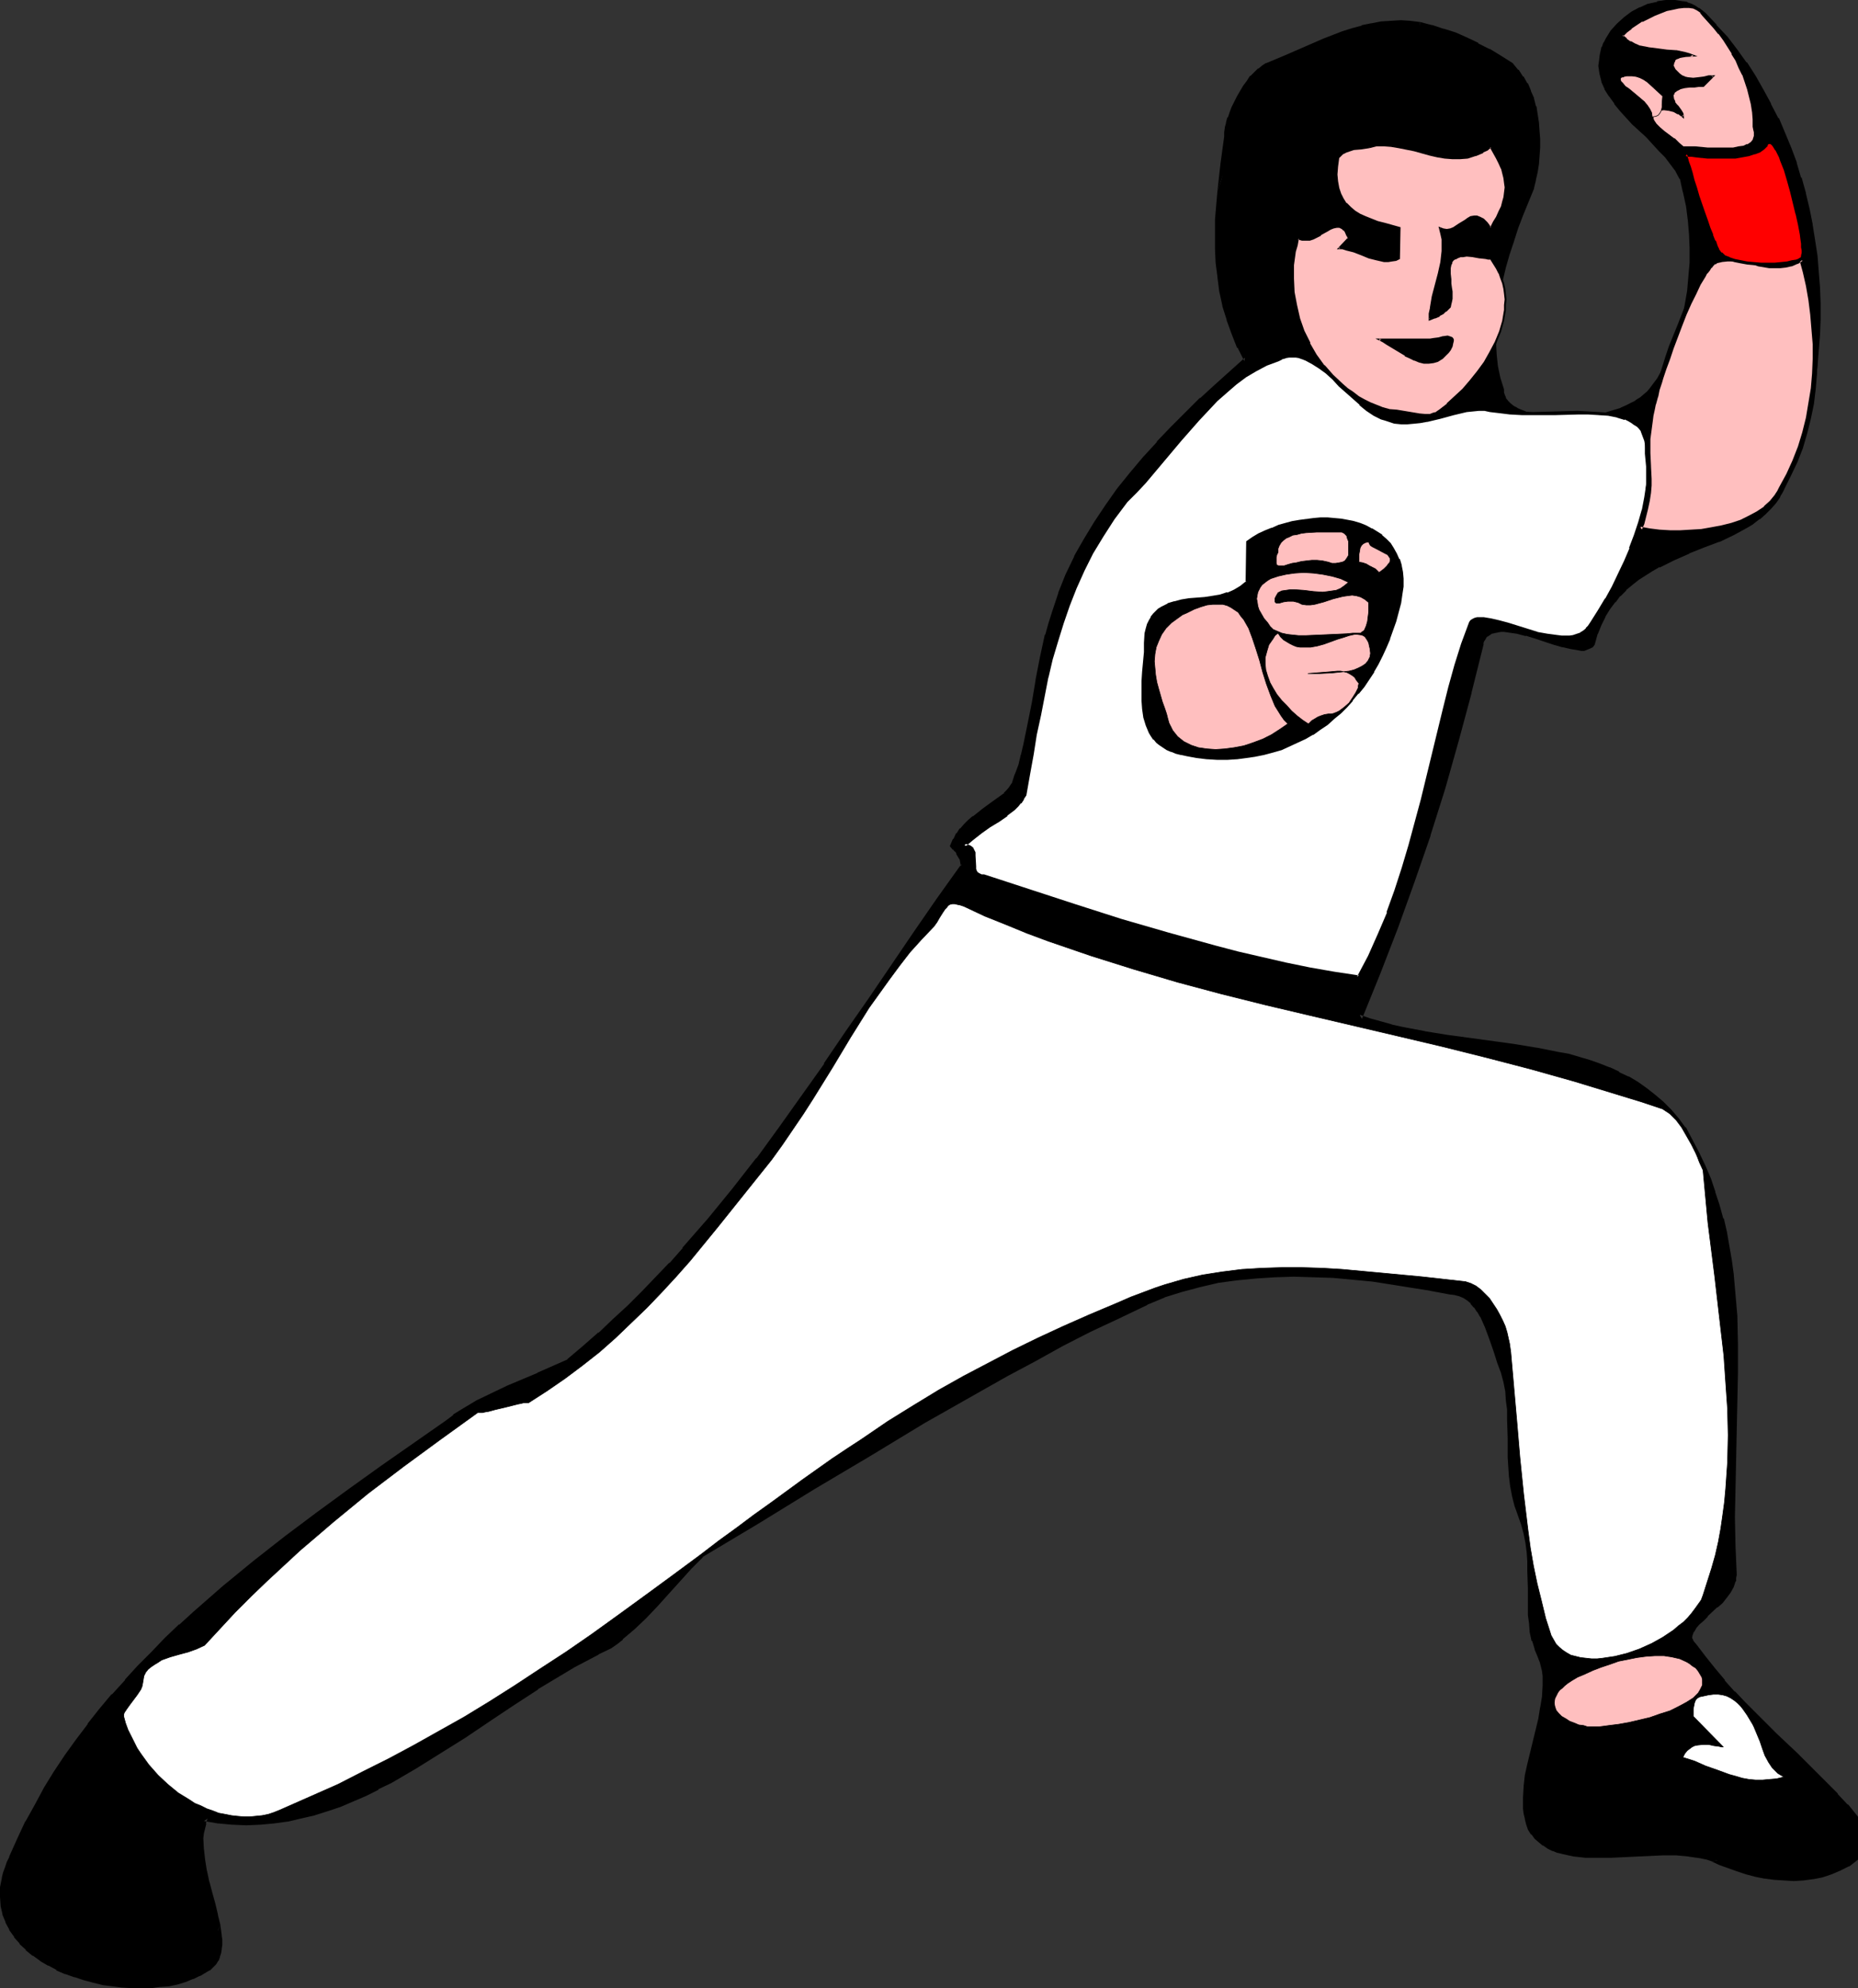
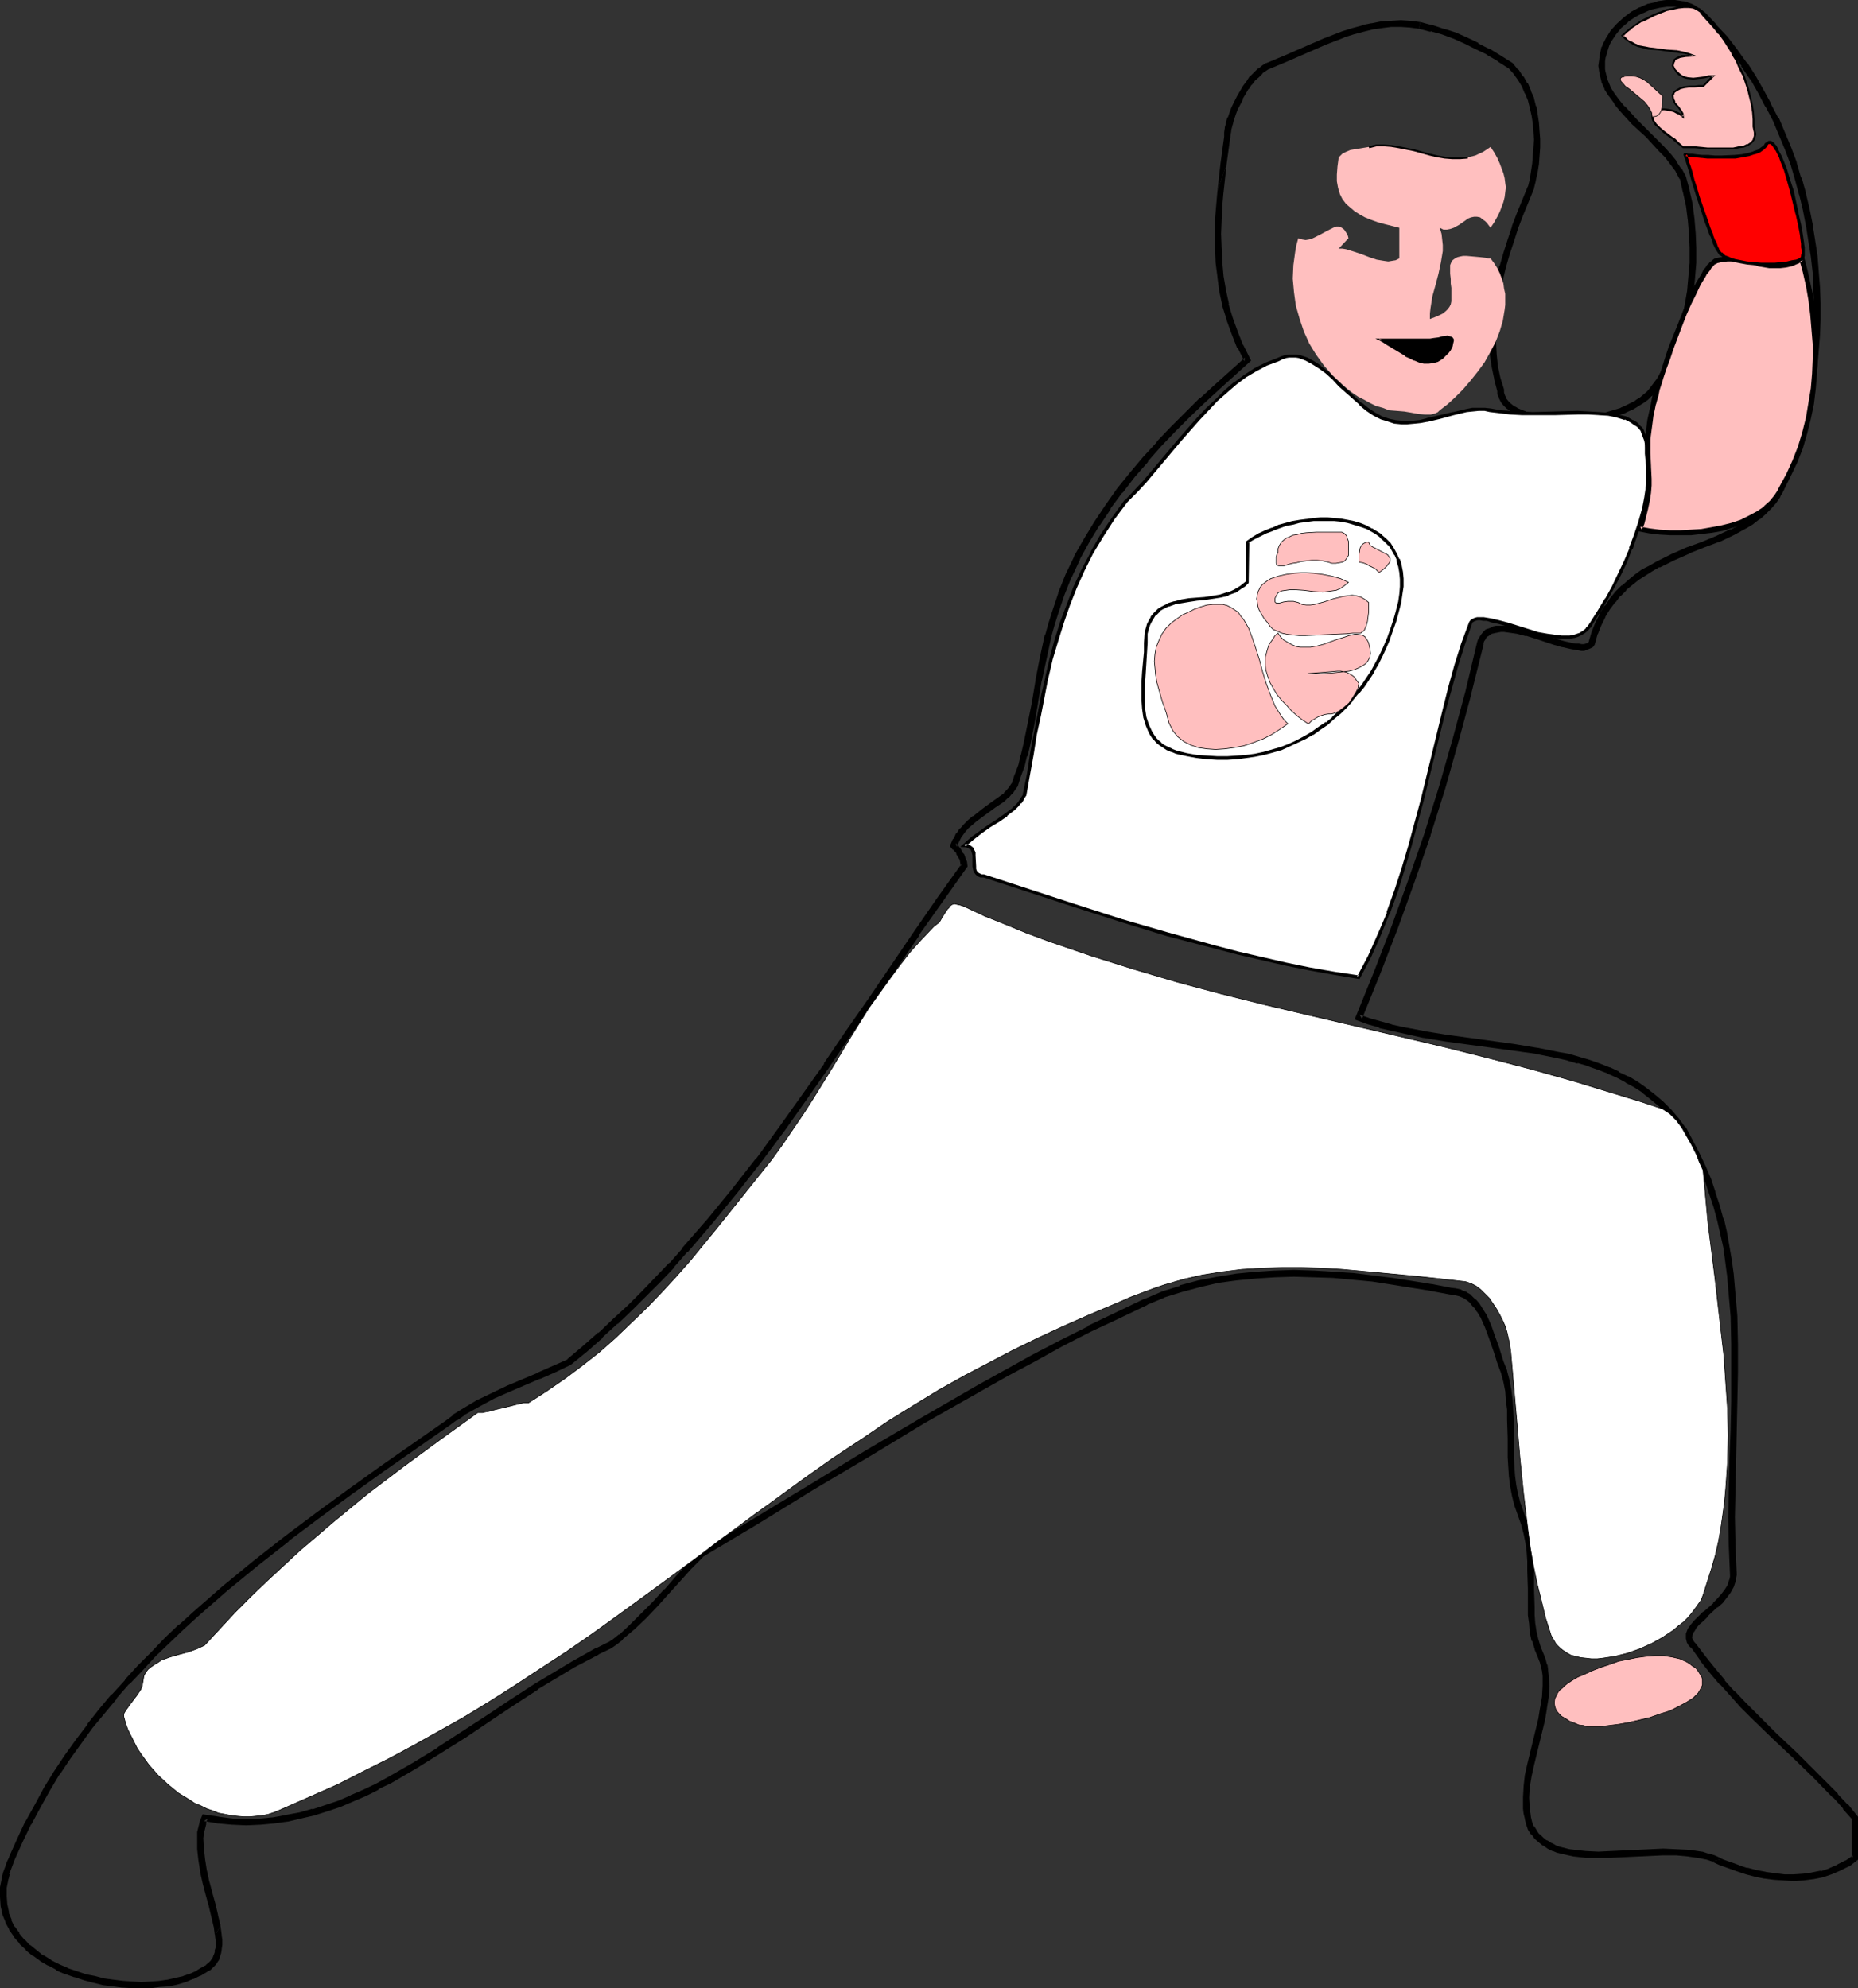
<svg xmlns="http://www.w3.org/2000/svg" xmlns:ns1="http://sodipodi.sourceforge.net/DTD/sodipodi-0.dtd" xmlns:ns2="http://www.inkscape.org/namespaces/inkscape" version="1.0" width="129.724mm" height="138.819mm" id="svg30" ns1:docname="Martial Arts 20.wmf">
  <rect width="100%" height="100%" fill="#333333" stroke="none" />
  <ns1:namedview id="namedview30" pagecolor="#ffffff" bordercolor="#000000" borderopacity="0.25" ns2:showpageshadow="2" ns2:pageopacity="0.0" ns2:pagecheckerboard="0" ns2:deskcolor="#d1d1d1" ns2:document-units="mm" />
  <defs id="defs1">
    <pattern id="WMFhbasepattern" patternUnits="userSpaceOnUse" width="6" height="6" x="0" y="0" />
  </defs>
-   <path style="fill:#000000;fill-opacity:1;fill-rule:evenodd;stroke:none" d="m 374.588,6.787 3.07,0.646 3.07,0.97 3.07,0.97 2.909,1.293 3.07,1.454 2.909,1.616 2.909,1.777 3.07,1.939 1.454,1.454 1.131,1.777 1.131,1.777 0.808,1.777 0.808,1.939 0.485,2.101 0.485,2.101 0.323,2.101 0.162,2.101 0.162,2.262 v 2.101 l -0.162,2.101 -0.323,2.262 -0.323,2.101 -0.323,2.101 -0.485,1.939 -2.909,7.11 -1.293,3.393 -1.131,3.555 -1.131,3.393 -0.97,3.555 -0.97,3.393 -0.646,3.393 -0.485,3.393 -0.485,3.232 -0.162,3.393 v 3.232 l 0.162,3.07 0.485,3.232 0.646,3.07 0.808,3.07 0.162,0.97 0.323,0.97 0.323,0.808 0.646,0.808 0.808,0.646 0.808,0.646 0.97,0.646 1.131,0.485 1.293,0.485 1.293,0.485 1.293,0.323 1.616,0.323 3.07,0.323 3.394,0.162 3.394,-0.162 3.394,-0.323 3.394,-0.646 3.232,-0.97 1.454,-0.485 1.454,-0.646 1.293,-0.646 1.293,-0.646 1.293,-0.808 0.97,-0.808 0.97,-0.97 0.808,-0.97 1.939,-2.585 1.778,-2.909 1.454,-3.07 1.454,-3.232 1.131,-3.393 0.97,-3.555 0.808,-3.555 0.646,-3.716 0.323,-3.878 0.162,-3.716 v -3.878 -3.878 l -0.485,-3.716 -0.485,-3.716 -0.646,-3.716 -0.97,-3.555 -1.131,-1.939 -1.293,-1.939 -1.616,-1.939 -1.616,-1.777 -3.555,-3.716 -3.555,-3.393 -1.616,-1.777 -1.616,-1.777 -1.454,-1.777 -1.293,-1.777 -1.131,-1.777 -0.808,-1.939 -0.485,-1.939 -0.162,-0.97 V 17.451 16.159 l 0.162,-1.131 0.646,-2.424 0.323,-0.97 0.646,-1.131 1.131,-1.939 1.616,-1.777 1.778,-1.616 1.939,-1.293 2.101,-1.131 2.101,-0.97 2.262,-0.485 2.262,-0.323 h 2.262 l 2.101,0.162 0.97,0.323 0.97,0.323 0.97,0.485 0.808,0.485 0.808,0.646 0.808,0.646 2.909,3.07 2.747,3.232 2.747,3.232 2.424,3.393 2.262,3.555 2.262,3.555 1.939,3.716 1.939,3.716 1.616,3.878 1.616,3.878 1.454,3.878 1.131,4.04 1.131,4.04 0.97,4.04 0.97,4.04 0.646,4.201 0.485,4.201 0.485,4.04 0.162,4.201 0.323,4.201 v 4.04 l -0.323,4.201 -0.162,4.04 -0.323,4.04 -0.646,4.04 -0.646,4.04 -0.808,3.878 -0.97,3.878 -0.97,3.716 -1.131,3.716 -1.454,3.555 -1.454,3.716 -0.808,1.777 -0.97,1.939 -1.131,1.454 -1.131,1.616 -1.454,1.293 -1.454,1.293 -1.454,1.131 -1.778,0.97 -1.616,1.131 -1.778,0.808 -3.878,1.777 -3.878,1.616 -4.04,1.454 -3.878,1.777 -4.04,1.939 -1.778,0.97 -1.939,1.131 -1.778,1.293 -1.778,1.293 -1.616,1.454 -1.616,1.616 -1.454,1.616 -1.293,1.939 -1.293,2.101 -1.131,2.262 -0.97,2.424 -0.808,2.585 -0.323,0.485 -0.485,0.323 -0.485,0.162 -0.646,0.162 h -0.808 -0.646 l -0.97,-0.162 -0.97,-0.162 -2.101,-0.485 -2.262,-0.646 -2.424,-0.808 -2.586,-0.808 -2.424,-0.646 -2.424,-0.646 -2.262,-0.323 -1.131,-0.162 h -1.131 -0.808 l -0.97,0.323 -0.808,0.162 -0.808,0.485 -0.646,0.485 -0.485,0.646 -0.485,0.808 -0.323,0.808 -3.07,12.927 -3.394,12.765 -3.555,12.442 -3.878,12.442 -4.202,12.119 -4.363,12.119 -4.686,12.119 -4.848,11.957 2.747,0.97 2.909,0.808 2.747,0.808 2.909,0.646 5.818,1.131 5.979,0.97 5.979,0.808 11.797,1.616 5.818,0.97 5.818,1.131 2.747,0.646 2.747,0.646 2.586,0.808 2.747,0.97 2.424,0.97 2.586,1.131 2.424,1.293 2.424,1.293 2.262,1.616 2.101,1.777 2.101,1.777 2.101,1.939 1.939,2.262 1.778,2.424 1.939,3.232 1.616,3.393 1.616,3.393 1.454,3.393 1.131,3.393 1.131,3.555 0.97,3.393 0.808,3.716 0.808,3.555 0.485,3.555 0.646,3.716 0.323,3.555 0.485,7.433 0.323,7.433 v 7.595 l -0.162,7.595 -0.162,7.595 -0.323,7.756 -0.162,7.595 v 7.595 7.595 l 0.323,7.595 v 0.646 l -0.162,0.808 -0.485,1.454 -0.646,1.293 -0.97,1.293 -1.131,1.293 -1.293,1.131 -2.586,2.424 -1.131,1.131 -1.131,1.131 -0.97,0.97 -0.646,1.131 -0.323,0.97 -0.162,0.97 0.162,0.485 0.162,0.485 0.323,0.485 0.485,0.485 2.424,3.393 2.586,3.393 2.747,3.07 2.586,2.909 2.747,2.909 2.747,2.747 5.494,5.332 5.494,5.332 5.494,5.171 5.171,5.494 2.586,2.909 2.586,2.909 v 10.665 l -1.939,1.293 -2.262,1.131 -2.262,0.97 -2.262,0.808 -2.424,0.485 -2.586,0.323 h -2.424 -2.586 l -2.424,-0.323 -2.586,-0.323 -2.424,-0.485 -2.424,-0.485 -2.262,-0.808 -4.525,-1.616 -1.939,-0.97 -1.616,-0.485 -1.454,-0.323 -3.394,-0.485 -3.232,-0.323 h -3.555 l -6.949,0.162 -6.949,0.323 -3.232,0.162 -3.232,-0.162 -3.07,-0.162 -1.454,-0.323 -1.454,-0.323 -1.293,-0.323 -1.293,-0.485 -1.131,-0.646 -1.131,-0.646 -1.131,-0.808 -0.97,-0.97 -0.808,-0.97 -0.808,-1.293 -0.485,-1.293 -0.323,-1.293 -0.323,-1.293 -0.162,-1.293 v -2.747 l 0.162,-2.909 0.485,-2.909 0.485,-2.909 1.454,-5.979 1.454,-5.979 0.646,-3.07 0.323,-2.909 0.162,-2.747 v -2.747 l -0.162,-1.454 -0.323,-1.293 -0.323,-1.293 -0.485,-1.293 -0.808,-1.939 -0.646,-2.101 -0.485,-2.262 -0.323,-2.101 -0.162,-2.262 -0.162,-2.262 v -4.686 -4.848 l -0.162,-2.424 -0.162,-2.585 -0.323,-2.424 -0.485,-2.424 -0.646,-2.585 -0.808,-2.424 -0.97,-2.585 -0.646,-2.424 -0.485,-2.585 -0.323,-2.585 -0.162,-2.424 -0.162,-2.424 v -5.009 -5.009 l -0.162,-2.585 -0.162,-2.424 -0.323,-2.585 -0.485,-2.585 -0.646,-2.424 -0.97,-2.585 -0.97,-3.07 -1.131,-3.07 -1.131,-3.232 -0.646,-1.454 -0.646,-1.454 -0.808,-1.293 -0.97,-1.293 -0.808,-0.97 -1.131,-0.97 -0.97,-0.808 -1.293,-0.485 -1.293,-0.323 -1.454,-0.162 -5.171,-0.97 -5.01,-0.97 -5.171,-0.808 -5.171,-0.646 -5.171,-0.485 -5.171,-0.485 -5.171,-0.323 h -5.171 -5.01 l -5.171,0.323 -5.01,0.485 -4.848,0.808 -4.848,1.131 -4.848,1.293 -4.686,1.454 -4.686,1.939 -7.434,3.555 -7.434,3.555 -7.272,3.878 -7.434,3.878 -7.272,4.04 -7.434,4.04 -14.382,8.402 -14.544,8.564 -14.706,8.887 -14.706,8.887 -14.867,9.049 -2.909,3.07 -3.07,3.393 -2.909,3.232 -3.07,3.232 -3.07,3.232 -3.07,2.909 -2.909,2.747 -1.454,1.131 -1.616,0.97 -3.232,1.616 -6.464,3.393 -3.232,1.939 -6.302,4.04 -6.464,4.04 -6.302,4.363 -6.464,4.201 -6.464,4.201 -6.464,4.04 -6.464,3.716 -3.394,1.777 -3.394,1.616 -3.232,1.454 -3.394,1.454 -3.394,1.131 -3.394,1.131 -3.555,0.808 -3.555,0.808 -3.394,0.485 -3.555,0.323 -3.717,0.162 -3.555,-0.162 -3.717,-0.323 -3.717,-0.646 -0.485,1.293 -0.323,1.293 -0.162,1.293 -0.162,1.454 v 2.909 l 0.323,2.909 0.485,2.909 0.808,3.07 0.808,2.909 0.646,2.909 0.808,2.909 0.485,2.585 0.485,2.585 v 1.293 1.131 0.97 l -0.162,1.131 -0.323,0.97 -0.323,0.808 -0.646,0.808 -0.485,0.808 -0.808,0.485 -0.97,0.646 -1.616,0.97 -1.778,0.646 -1.939,0.808 -2.101,0.646 -2.101,0.323 -2.262,0.323 -2.424,0.162 -2.424,0.162 h -2.424 l -2.586,-0.323 -2.424,-0.162 -2.586,-0.485 -2.424,-0.485 -2.586,-0.646 -2.424,-0.808 -2.262,-0.808 -2.424,-0.97 -2.101,-1.131 -2.101,-1.293 -1.778,-1.293 -1.939,-1.454 -1.454,-1.616 -1.454,-1.777 -1.131,-1.777 -0.97,-1.939 -0.808,-1.939 -0.323,-2.262 -0.323,-2.101 0.162,-2.424 0.323,-2.585 0.323,-1.293 0.485,-1.293 0.485,-1.293 0.646,-1.293 1.939,-4.686 2.262,-4.686 2.424,-4.524 2.424,-4.363 2.747,-4.201 2.747,-4.363 2.909,-4.04 3.07,-4.04 3.232,-4.04 3.07,-3.716 3.394,-3.878 3.555,-3.716 3.555,-3.555 3.555,-3.716 3.717,-3.555 3.717,-3.393 7.918,-6.787 7.918,-6.625 8.242,-6.463 8.403,-6.302 8.403,-6.14 8.565,-6.14 8.565,-5.979 8.565,-5.979 1.939,-1.454 2.101,-1.293 3.878,-2.424 4.04,-2.101 4.04,-1.777 8.08,-3.393 3.878,-1.777 4.04,-1.939 4.202,-3.393 4.04,-3.555 4.04,-3.716 3.878,-3.716 3.717,-3.555 3.717,-3.878 3.555,-3.716 3.394,-3.878 6.787,-7.756 6.464,-7.918 6.302,-8.079 6.141,-8.241 5.818,-8.402 5.979,-8.402 5.818,-8.564 5.818,-8.564 5.979,-8.726 5.979,-8.887 6.141,-8.887 6.464,-9.049 -0.162,-0.97 -0.162,-0.97 -0.485,-0.97 -0.485,-0.808 -0.485,-0.646 -0.485,-0.485 -0.323,-0.323 -0.162,-0.162 0.646,-1.454 0.808,-1.293 0.97,-1.293 0.97,-1.131 1.131,-0.97 1.131,-0.97 2.424,-1.939 2.424,-1.616 2.262,-1.777 1.131,-0.808 0.808,-0.808 0.808,-0.97 0.646,-0.97 0.808,-2.585 0.97,-2.585 0.646,-2.585 0.808,-2.747 0.97,-5.494 1.131,-5.656 0.97,-5.979 1.131,-5.817 1.454,-5.979 0.808,-3.07 0.97,-2.909 1.616,-5.009 1.939,-4.848 2.262,-4.686 2.424,-4.524 2.747,-4.524 2.909,-4.363 3.232,-4.363 3.232,-4.201 3.394,-4.04 3.555,-4.04 3.717,-3.878 3.878,-3.716 3.878,-3.878 4.04,-3.555 7.918,-7.271 -1.939,-3.393 -1.454,-3.716 -1.293,-3.555 -1.131,-3.716 -0.646,-3.716 -0.646,-3.716 -0.323,-3.716 -0.162,-3.716 -0.162,-3.878 0.162,-3.716 0.162,-3.716 0.323,-3.716 0.808,-7.271 0.97,-7.271 v -0.97 l 0.323,-1.131 0.162,-1.293 0.485,-1.293 0.485,-1.454 0.485,-1.293 1.454,-2.909 1.616,-2.585 0.808,-1.293 0.97,-1.131 0.97,-0.97 0.97,-0.97 0.97,-0.808 0.97,-0.485 5.01,-2.101 10.019,-4.363 5.01,-1.939 2.586,-0.808 2.424,-0.646 2.586,-0.646 2.424,-0.485 2.424,-0.162 h 2.586 2.424 z" id="path1" />
  <path style="fill:#000000;fill-opacity:1;fill-rule:evenodd;stroke:none" d="m 374.427,7.595 v 0 l 3.07,0.808 V 8.241 l 2.909,0.808 v 0 l 3.07,1.131 2.909,1.293 v 0 l 2.909,1.454 v 0 l 3.07,1.454 h -0.162 l 3.07,1.777 h -0.162 l 3.07,1.939 -0.162,-0.162 1.454,1.616 -0.162,-0.162 1.293,1.777 v 0 l 0.97,1.616 v 0 l 0.808,1.939 v -0.162 l 0.808,1.939 v 0 l 0.485,1.939 v 0 l 0.485,2.101 v 0 l 0.323,2.101 v -0.162 l 0.162,2.262 0.162,2.101 v 0 l -0.162,2.101 v 0 l -0.162,2.101 v 0 l -0.162,2.101 -0.323,2.101 -0.323,2.101 v 0 l -0.485,1.939 v -0.162 l -2.909,7.11 -1.293,3.393 v 0.162 l -1.131,3.393 -1.131,3.555 -0.97,3.393 -0.162,0.162 -0.808,3.393 -0.646,3.393 v 0 l -0.646,3.393 -0.323,3.393 v 0 l -0.162,3.232 v 3.393 l 0.162,3.232 v 0 l 0.485,3.232 v 0 l 0.646,3.07 v 0.162 l 0.808,3.07 v -0.323 1.131 l 0.485,0.97 v 0.162 l 0.485,0.97 0.646,0.808 0.162,0.162 0.646,0.646 v 0 l 0.97,0.646 v 0.162 l 0.97,0.646 h 0.162 l 1.131,0.485 v 0 l 1.293,0.485 v 0 l 1.454,0.485 v 0 l 1.293,0.323 1.454,0.323 h 0.162 l 3.07,0.323 h 0.162 l 3.232,0.162 h 0.162 l 3.394,-0.162 3.555,-0.323 v 0 l 3.394,-0.646 v 0 l 3.232,-0.97 1.616,-0.485 h 0.162 l 1.293,-0.646 1.454,-0.646 v 0 l 1.293,-0.808 v 0 l 1.293,-0.808 v 0 l 1.131,-0.808 0.97,-0.97 h 0.162 l 0.646,-1.131 v 0 l 1.939,-2.585 0.162,-0.162 1.616,-2.747 0.162,-0.162 1.454,-3.07 v 0 l 1.454,-3.232 1.131,-3.393 v 0 l 0.97,-3.555 v -0.162 l 0.808,-3.555 v 0 l 0.646,-3.716 v -0.162 l 0.323,-3.716 0.323,-3.878 v -3.878 l -0.162,-3.878 v 0 l -0.323,-3.878 v 0 l -0.485,-3.716 v -0.162 l -0.808,-3.555 v -0.162 l -0.97,-3.555 -1.131,-2.101 h -0.162 l -1.293,-1.939 v -0.162 l -1.454,-1.777 -0.162,-0.162 -1.616,-1.777 -3.555,-3.555 -3.555,-3.555 -1.616,-1.777 -1.616,-1.777 v 0.162 l -1.454,-1.777 v 0 l -1.293,-1.777 v 0 l -1.131,-1.777 0.162,0.162 -0.808,-1.939 v 0 l -0.485,-1.939 v 0.162 l -0.162,-0.97 v 0 -0.97 0.162 -1.293 l 0.162,-1.131 v 0.162 l 0.646,-2.262 v 0 l 0.323,-0.97 v 0 l 0.485,-0.97 1.293,-1.939 v 0 l 1.454,-1.777 -0.162,0.162 1.939,-1.616 h -0.162 l 1.939,-1.293 v 0 l 2.101,-1.131 -0.162,0.162 2.101,-0.97 v 0 l 2.262,-0.485 h -0.162 l 2.262,-0.323 h -0.162 2.262 -0.162 l 2.101,0.323 h -0.162 l 1.131,0.162 h -0.162 l 0.97,0.323 h -0.162 l 0.97,0.485 V 2.909 l 0.97,0.646 -0.162,-0.162 0.808,0.646 0.808,0.646 h -0.162 l 2.909,3.07 v 0 l 2.747,3.07 2.747,3.393 v -0.162 l 2.424,3.393 h -0.162 l 2.424,3.555 v -0.162 l 2.101,3.716 1.939,3.716 v -0.162 l 1.939,3.716 v 0 l 1.616,3.878 v 0 l 1.616,3.878 1.454,3.878 v 0 l 1.131,3.878 v 0 l 1.131,4.201 v -0.162 l 0.97,4.04 0.808,4.201 v -0.162 l 0.646,4.201 0.646,4.04 v 0 l 0.485,4.201 0.162,4.04 0.162,4.201 v 0 4.04 0 l -0.162,4.04 -0.162,4.04 -0.485,4.201 v -0.162 l -0.485,4.04 -0.646,4.04 v -0.162 l -0.808,4.04 -0.97,3.878 v -0.162 l -0.97,3.878 -1.131,3.555 v 0 l 1.616,0.646 v -0.162 l 1.131,-3.555 0.97,-3.878 h 0.162 l 0.808,-3.878 0.808,-3.878 v -0.162 l 0.808,-3.878 0.485,-4.04 v -0.162 l 0.323,-4.04 0.323,-4.04 0.162,-4.04 V 84.186 80.147 79.985 l -0.162,-4.201 -0.323,-4.04 -0.323,-4.201 v 0 l -0.646,-4.201 -0.646,-4.04 v -0.162 l -0.808,-4.04 -0.97,-4.04 v -0.162 l -1.131,-4.04 h -0.162 l -1.131,-3.878 v -0.162 l -1.454,-3.878 -1.616,-3.878 v 0 l -1.616,-3.878 h -0.162 l -1.939,-3.716 v -0.162 l -1.939,-3.555 -2.101,-3.716 v 0 l -2.262,-3.555 h -0.162 l -2.424,-3.393 v 0 l -2.586,-3.393 -2.909,-3.07 V 6.463 l -2.909,-3.07 v 0 l -0.808,-0.646 -0.808,-0.646 h -0.162 l -0.97,-0.646 v 0 L 446.339,0.97 v 0 l -0.97,-0.323 -0.162,-0.162 -0.97,-0.162 h -0.162 L 441.976,0 v 0 h -2.262 -0.162 l -2.262,0.323 v 0.162 l -2.262,0.485 h -0.162 l -2.101,0.97 h -0.162 l -2.101,1.131 v 0 l -1.939,1.454 v 0 l -1.778,1.616 -0.162,0.162 -1.616,1.777 v 0 l -1.293,2.101 -0.485,0.97 -0.162,0.162 -0.323,0.97 -0.162,0.162 -0.485,2.262 v 0.162 l -0.162,1.293 -0.162,1.131 V 17.451 l 0.162,0.97 v 0.162 l 0.162,0.97 v 0 l 0.485,1.939 v 0.162 l 0.808,1.777 v 0.162 l 1.131,1.777 0.162,0.162 1.293,1.777 v 0.162 l 1.454,1.777 v 0 l 1.616,1.777 1.616,1.777 3.717,3.393 3.394,3.716 1.778,1.777 -0.162,-0.162 1.454,1.939 v 0 l 1.454,1.939 -0.162,-0.162 1.131,2.101 v -0.323 l 0.808,3.716 v -0.162 l 0.808,3.716 v -0.162 l 0.485,3.878 v -0.162 l 0.323,3.878 v -0.162 l 0.162,3.878 v 3.878 0 l -0.323,3.716 -0.323,3.716 v 0 l -0.646,3.716 v 0 l -0.646,3.555 v 0 l -0.97,3.555 v -0.162 l -1.131,3.393 -1.454,3.232 v 0 l -1.454,3.07 v -0.162 l -1.616,2.909 v 0 l -1.939,2.585 v 0 l -0.808,0.97 0.162,-0.162 -0.97,0.808 -1.131,0.97 0.162,-0.162 -1.293,0.808 h 0.162 l -1.293,0.646 v 0 l -1.293,0.646 -1.454,0.646 h 0.162 l -1.616,0.485 -3.232,0.97 0.162,-0.162 -3.394,0.646 h 0.162 l -3.555,0.485 h -3.394 0.162 -3.232 v 0 l -3.232,-0.485 h 0.162 l -1.454,-0.323 -1.454,-0.323 0.162,0.162 -1.454,-0.485 h 0.162 l -1.293,-0.485 v 0 l -1.131,-0.485 h 0.162 l -0.97,-0.485 v 0 l -0.808,-0.646 v 0 l -0.646,-0.646 v 0 l -0.646,-0.808 0.162,0.323 -0.323,-0.97 v 0.162 l -0.323,-0.97 v 0.323 -1.131 l -0.97,-3.07 v 0 l -0.646,-3.07 v 0 l -0.323,-3.07 v 0 l -0.162,-3.07 v 0 -3.232 0 l 0.162,-3.232 v 0 l 0.323,-3.232 0.646,-3.393 v 0 l 0.646,-3.393 0.808,-3.393 v 0 l 0.97,-3.393 1.131,-3.393 1.131,-3.555 v 0 l 1.293,-3.393 2.909,-7.11 v -0.162 l 0.485,-1.939 v -0.162 l 0.485,-2.101 0.323,-2.101 0.162,-2.101 v 0 l 0.162,-2.262 v 0 -2.101 -0.162 l -0.162,-2.101 -0.162,-2.262 v 0 l -0.323,-2.101 v 0 l -0.323,-2.101 -0.162,-0.162 -0.485,-1.939 v -0.162 l -0.808,-1.777 v -0.162 l -0.808,-1.939 h -0.162 l -0.97,-1.777 h -0.162 l -1.131,-1.777 h -0.162 l -1.454,-1.777 -3.07,-1.939 v 0 l -2.909,-1.777 h -0.162 l -2.909,-1.454 v -0.162 l -3.07,-1.454 v 0 l -2.909,-1.293 -3.07,-0.97 h -0.162 l -2.909,-0.97 h -0.162 l -3.07,-0.808 v 0 z" id="path2" />
  <path style="fill:#000000;fill-opacity:1;fill-rule:evenodd;stroke:none" d="m 472.841,119.412 -1.454,3.716 -1.454,3.555 -0.808,1.939 0.162,-0.162 -0.97,1.777 v -0.162 l -1.131,1.616 v 0 l -1.131,1.454 v 0 l -1.293,1.293 v 0 l -1.454,1.131 v 0 l -1.454,1.293 v -0.162 l -1.616,1.131 -1.778,0.97 v 0 l -1.778,0.97 v -0.162 l -3.717,1.777 v 0 l -3.878,1.616 -4.04,1.454 v 0 l -4.04,1.777 -3.878,1.939 v 0 l -1.939,1.131 -1.939,0.97 v 0 l -1.778,1.293 v 0 l -1.778,1.454 -1.616,1.454 h -0.162 l -1.616,1.616 v 0 l -1.454,1.777 v 0 l -1.293,1.939 h -0.162 l -1.293,2.101 v 0.162 l -1.131,2.262 v 0 l -0.97,2.424 v 0 l -0.808,2.747 0.162,-0.323 -0.323,0.485 0.162,-0.162 -0.485,0.323 0.162,-0.162 -0.485,0.162 h 0.162 l -0.646,0.162 h 0.162 -0.808 0.162 l -0.808,-0.162 v 0 h -0.808 v 0 l -0.97,-0.162 -2.101,-0.485 v 0 l -2.262,-0.646 -2.424,-0.808 -2.424,-0.808 -2.586,-0.646 v -0.162 l -2.424,-0.485 v 0 l -2.424,-0.485 h -0.97 -1.293 -0.97 -0.162 l -0.808,0.162 -0.162,0.162 -0.808,0.323 v 0 l -0.97,0.323 -0.646,0.646 v 0 l -0.646,0.808 -0.485,0.808 -0.162,0.162 -0.323,0.97 v 0 l -3.07,12.927 v 0 l -3.394,12.604 v 0 l -3.555,12.442 -3.878,12.442 v 0 l -4.202,12.119 -4.363,12.119 -4.686,12.119 -5.171,12.765 3.555,1.293 2.909,0.808 v 0.162 l 2.909,0.646 v 0 l 2.909,0.646 5.818,1.293 h 0.162 l 5.818,0.97 5.979,0.808 11.958,1.616 5.818,0.808 h -0.162 l 5.656,1.131 2.909,0.646 h -0.162 l 2.747,0.808 v -0.162 l 2.747,0.808 h -0.162 l 2.747,0.97 2.586,0.97 h -0.162 l 2.586,1.131 v 0 l 2.424,1.293 h -0.162 l 2.424,1.293 v 0 l 2.262,1.454 h -0.162 l 2.262,1.777 2.101,1.777 v 0 l 1.939,1.939 v 0 l 1.939,2.262 v -0.162 l 1.778,2.424 h -0.162 l 1.939,3.232 v 0 l 1.778,3.232 v 0 l 1.454,3.393 v 0 l 1.454,3.393 1.131,3.393 v 0 l 1.131,3.393 0.97,3.555 v 0 l 0.808,3.555 0.808,3.555 v 0 l 0.485,3.555 0.485,3.716 v -0.162 l 0.323,3.716 0.646,7.433 v -0.162 l 0.162,7.433 v 7.595 7.595 l -0.162,7.595 -0.323,7.756 -0.162,7.595 -0.162,7.595 0.162,7.595 v 0 l 0.323,7.595 v -0.162 0.808 -0.162 l -0.162,0.808 v -0.162 l -0.485,1.454 0.162,-0.162 -0.808,1.293 v 0 l -0.97,1.293 v 0 l -1.131,1.293 0.162,-0.162 -1.293,1.293 h 0.162 l -2.586,2.262 h -0.162 l -1.131,1.131 -1.131,1.131 v 0 l -0.97,1.131 v 0 l -0.808,1.131 -0.485,1.293 v 1.293 l 0.162,0.646 0.162,0.646 h 0.162 l 0.162,0.485 0.162,0.162 0.485,0.485 v -0.162 l 2.424,3.393 v 0.162 l 2.586,3.232 2.586,3.07 h 0.162 l 2.747,3.07 v 0 l 2.586,2.909 2.747,2.747 5.494,5.332 5.494,5.171 5.494,5.332 5.333,5.494 v -0.162 l 2.586,2.909 h -0.162 l 2.586,2.909 -0.162,-0.485 v 10.665 l 0.323,-0.808 -2.101,1.454 0.162,-0.162 -2.262,1.131 h 0.162 l -2.262,0.97 h 0.162 l -2.424,0.808 v -0.162 l -2.424,0.485 h 0.162 l -2.424,0.323 v 0 l -2.424,0.162 v 0 h -2.586 0.162 l -2.586,-0.323 v 0 l -2.424,-0.323 h 0.162 l -2.586,-0.485 -2.424,-0.646 0.162,0.162 -2.424,-0.808 h 0.162 l -4.525,-1.616 h 0.162 l -2.747,0.646 h -0.162 l 2.101,0.97 v 0 l 4.525,1.616 v 0 l 2.424,0.808 v 0 l 2.424,0.646 2.424,0.485 h 0.162 l 2.424,0.323 v 0 l 2.586,0.162 v 0 l 2.586,0.162 v 0 l 2.586,-0.162 v 0 l 2.424,-0.323 h 0.162 l 2.424,-0.485 v 0 l 2.424,-0.808 v 0 l 2.262,-0.97 v 0 l 2.262,-1.131 h 0.162 l 2.262,-1.777 v -11.311 l -2.586,-3.232 h -0.162 l -2.586,-2.747 v -0.162 l -5.333,-5.332 -5.333,-5.332 -5.494,-5.171 -5.494,-5.494 -2.747,-2.747 -2.747,-2.909 v 0.162 l -2.747,-3.07 h 0.162 l -2.586,-3.07 -2.586,-3.232 v 0 l -2.586,-3.393 v 0 l -0.485,-0.485 0.162,0.162 -0.323,-0.485 v 0 l -0.162,-0.485 v 0.162 l -0.162,-0.485 v 0.323 l 0.162,-1.131 v 0.323 l 0.323,-1.131 v 0.323 l 0.646,-1.131 -0.162,0.162 0.97,-1.131 v 0 l 1.131,-0.97 1.131,-1.131 h -0.162 l 2.586,-2.424 h 0.162 l 1.293,-1.131 v 0 l 1.131,-1.454 v 0 l 0.97,-1.293 v 0 l 0.808,-1.454 v 0 l 0.485,-1.454 0.162,-0.162 v -0.808 0 l 0.162,-0.808 v -0.162 l -0.323,-7.433 v 0 l -0.162,-7.595 0.162,-7.595 0.162,-7.595 0.162,-7.756 0.162,-7.595 0.162,-7.595 v -7.595 l -0.162,-7.433 v 0 l -0.646,-7.433 -0.323,-3.716 v 0 l -0.485,-3.555 -0.646,-3.716 v 0 l -0.646,-3.716 -0.808,-3.555 h -0.162 l -0.97,-3.555 -1.131,-3.393 v -0.162 l -1.131,-3.393 -1.454,-3.393 v 0 l -1.616,-3.393 v 0 l -1.778,-3.393 v 0 l -1.778,-3.393 h -0.162 l -1.778,-2.424 v 0 l -1.939,-2.262 v 0 l -2.101,-2.101 v 0 l -2.101,-1.777 -2.262,-1.777 v 0 l -2.262,-1.616 v 0 l -2.424,-1.454 h -0.162 l -2.424,-1.131 v -0.162 l -2.424,-1.131 h -0.162 l -2.424,-0.97 -2.747,-0.97 v 0 l -2.747,-0.808 v 0 l -2.747,-0.808 v 0 l -2.747,-0.485 -5.656,-1.131 h -0.162 l -5.818,-0.97 -11.797,-1.616 -5.979,-0.808 -5.979,-0.97 h 0.162 l -5.979,-1.131 -2.909,-0.646 h 0.162 l -2.909,-0.808 v 0 l -2.909,-0.808 -2.747,-0.97 0.646,1.131 4.848,-11.957 4.686,-12.119 4.363,-12.119 4.202,-12.119 v -0.162 l 3.878,-12.281 3.555,-12.604 v 0 l 3.394,-12.604 v -0.162 l 3.232,-12.927 -0.162,0.162 0.323,-0.97 v 0.162 l 0.485,-0.808 -0.162,0.162 0.485,-0.646 v 0.162 l 0.646,-0.485 -0.162,0.162 0.646,-0.485 v 0 l 0.808,-0.162 h -0.162 l 0.97,-0.162 h -0.162 l 0.97,-0.162 h -0.162 1.131 -0.162 l 1.131,0.162 2.262,0.323 v 0 l 2.424,0.646 -0.162,-0.162 2.586,0.808 2.424,0.808 2.424,0.808 2.262,0.646 h 0.162 l 2.101,0.485 0.97,0.162 v 0 l 0.97,0.162 v 0 l 0.808,0.162 v 0 h 0.808 l 0.808,-0.323 0.808,-0.323 0.646,-0.323 0.485,-0.646 0.808,-2.909 v 0.162 l 0.97,-2.424 v 0 l 1.131,-2.262 -0.162,0.162 1.293,-2.101 v 0 l 1.454,-1.939 v 0.162 l 1.293,-1.777 v 0.162 l 1.616,-1.616 h -0.162 l 1.778,-1.454 1.616,-1.293 v 0 l 1.778,-1.131 v 0 l 1.778,-1.131 1.939,-1.131 v 0.162 l 3.878,-1.939 4.04,-1.777 h -0.162 l 4.04,-1.616 3.878,-1.454 h 0.162 l 3.717,-1.777 v 0 l 1.778,-0.97 v 0 l 1.778,-0.97 1.616,-0.97 0.162,-0.162 1.454,-1.131 h 0.162 l 1.454,-1.293 v 0 l 1.454,-1.454 v 0 l 1.293,-1.454 v 0 l 1.131,-1.616 v -0.162 l 0.97,-1.777 v -0.162 l 0.808,-1.777 1.454,-3.716 1.454,-3.555 z" id="path3" />
  <path style="fill:#000000;fill-opacity:1;fill-rule:evenodd;stroke:none" d="m 454.58,490.575 -2.101,-0.97 -1.616,-0.485 h -0.162 l -1.454,-0.485 h -0.162 l -3.232,-0.485 v 0 l -3.394,-0.162 v 0 l -3.555,-0.162 -6.949,0.323 v 0 l -6.949,0.323 v 0 l -3.232,0.162 -3.232,-0.162 v 0 l -3.07,-0.323 h 0.162 l -1.454,-0.162 v 0 l -1.293,-0.323 v 0 l -1.293,-0.323 v 0 l -1.293,-0.485 h 0.162 l -1.293,-0.646 v 0 l -0.97,-0.646 v 0.162 l -0.97,-0.808 v 0 l -0.97,-0.97 v 0.162 l -0.808,-1.131 0.162,0.162 -0.808,-1.293 v 0.323 l -0.485,-1.293 -0.323,-1.293 v 0 l -0.162,-1.293 v 0.162 l -0.162,-1.454 v 0.162 l -0.162,-2.747 v 0 l 0.162,-2.909 v 0.162 l 0.485,-2.909 v 0 l 0.646,-2.909 1.454,-5.979 1.454,-5.979 0.485,-2.909 v -0.162 l 0.485,-2.909 v 0 l 0.162,-2.909 v 0 l -0.162,-2.747 v -0.162 l -0.162,-1.293 v -0.162 l -0.162,-1.293 -0.162,-0.162 -0.323,-1.293 v 0 l -0.485,-1.293 -0.808,-1.939 v 0 l -0.646,-2.101 v 0 l -0.485,-2.101 v 0 l -0.323,-2.101 v 0.162 l -0.162,-2.424 v 0.162 -2.262 l -0.162,-4.686 v -4.848 -2.424 -0.162 l -0.323,-2.424 v -0.162 l -0.323,-2.424 v 0 l -0.485,-2.424 v -0.162 l -0.646,-2.424 v -0.162 l -1.778,-5.009 v 0.162 l -0.646,-2.585 v 0.162 l -0.485,-2.585 v 0 l -0.323,-2.424 v 0 l -0.162,-2.424 -0.162,-2.585 v 0.162 -5.009 -5.009 -0.162 l -0.162,-2.424 -0.162,-2.585 v 0 l -0.323,-2.585 v 0 l -0.485,-2.585 v 0 l -0.646,-2.424 v -0.162 l -0.97,-2.424 v 0 l -0.97,-3.07 v -0.162 l -1.131,-3.07 -1.131,-3.232 v 0 l -0.646,-1.454 -0.646,-1.454 -0.162,-0.162 -0.808,-1.293 v 0 l -0.808,-1.293 v 0 l -0.97,-1.131 h -0.162 l -0.97,-0.97 v -0.162 l -1.131,-0.646 -0.162,-0.162 -1.293,-0.485 -0.162,-0.162 -1.454,-0.323 -1.454,-0.162 h 0.162 l -5.01,-0.97 h -0.162 l -5.01,-0.808 -5.171,-0.808 -5.171,-0.646 v 0 l -5.171,-0.646 -5.171,-0.323 -5.171,-0.323 h -0.162 l -5.171,-0.162 -5.01,0.162 h -0.162 l -5.01,0.323 -5.01,0.485 v 0 l -5.01,0.808 v 0 l -5.01,0.97 v 0 l -4.848,1.293 v 0.162 l -4.686,1.454 v 0 l -4.525,1.939 h -0.162 l -7.434,3.555 -7.434,3.555 v 0.162 l -7.434,3.716 v 0 l -7.434,3.878 -7.272,4.04 -7.272,4.04 -14.544,8.402 -14.544,8.564 -14.544,8.887 -14.706,8.887 -15.029,9.21 -3.07,3.07 -3.07,3.393 v 0 l -2.909,3.393 v -0.162 l -3.07,3.393 -3.07,3.07 -2.909,2.909 v 0 l -2.909,2.747 v -0.162 l -1.616,1.293 -1.454,0.97 0.162,-0.162 -3.232,1.616 h -0.162 l -6.302,3.555 -3.232,1.939 -6.464,3.878 v 0 l -6.464,4.201 -6.302,4.201 -6.464,4.201 -6.464,4.201 h 0.162 l -6.626,4.04 -6.464,3.716 v 0 l -3.232,1.777 v 0 l -3.394,1.616 -3.394,1.454 h 0.162 l -3.394,1.454 -3.394,1.131 v 0 l -3.394,1.131 v -0.162 l -3.394,0.97 -3.555,0.646 h 0.162 l -3.555,0.646 v 0 l -3.394,0.323 v 0 h -3.717 -3.555 v 0 l -3.717,-0.485 h 0.162 l -4.363,-0.646 -0.808,1.939 v 0.162 l -0.323,1.293 -0.323,1.293 v 0.162 1.293 0.162 2.909 0 l 0.323,2.909 v 0 l 0.485,3.07 v 0.162 l 0.646,2.909 v 0 l 0.808,3.07 v 0 l 0.808,2.909 v 0 l 0.646,2.747 v 0 l 0.646,2.747 v -0.162 l 0.323,2.585 v -0.162 l 1.454,-2.585 v -0.162 l -0.646,-2.585 v -0.162 l -0.646,-2.747 v 0 l -0.808,-2.909 v 0 l -0.808,-3.07 v 0.162 l -0.646,-3.07 v 0.162 l -0.485,-3.07 v 0 l -0.323,-2.909 v 0.162 L 53.651,485.082 v 0 l 0.162,-1.293 v 0 l 0.323,-1.293 0.323,-1.293 h -0.162 l 0.485,-1.293 -0.97,0.646 3.717,0.646 h 0.162 l 3.555,0.323 h 0.162 l 3.555,0.162 3.717,-0.162 v 0 l 3.555,-0.323 v 0 l 3.555,-0.485 h 0.162 l 3.394,-0.808 3.555,-0.808 v 0 l 3.555,-1.131 v 0 l 3.394,-1.131 3.394,-1.454 v 0 l 3.394,-1.454 3.232,-1.616 v -0.162 l 3.394,-1.616 v 0 l 6.626,-3.878 6.464,-4.04 v 0 l 6.464,-4.04 6.464,-4.363 6.302,-4.201 6.464,-4.201 h -0.162 l 6.464,-3.878 3.232,-1.939 6.464,-3.393 h -0.162 l 3.394,-1.616 1.616,-1.131 1.454,-1.131 v -0.162 l 3.07,-2.585 v 0 l 3.07,-2.909 3.07,-3.232 2.909,-3.232 v 0 l 3.07,-3.393 v 0 l 2.909,-3.232 3.07,-3.07 h -0.162 l 14.867,-8.887 14.706,-9.049 14.706,-8.726 14.382,-8.726 14.544,-8.241 7.434,-4.201 7.272,-3.878 7.272,-4.04 v 0 l 7.272,-3.716 v 0 l 7.595,-3.555 7.434,-3.555 h -0.162 l 4.686,-1.939 h -0.162 l 4.686,-1.454 v 0 l 4.848,-1.293 v 0 l 4.848,-1.131 v 0 l 4.848,-0.646 v 0 l 5.01,-0.485 5.01,-0.323 v 0 l 5.01,-0.162 5.171,0.162 v 0 l 5.171,0.162 5.171,0.485 5.171,0.485 v 0 l 5.171,0.808 5.01,0.808 5.171,0.808 h -0.162 l 5.171,0.97 v 0 l 1.454,0.162 h -0.162 l 1.293,0.323 v 0 l 1.131,0.485 v 0 l 0.97,0.646 v 0 l 0.97,0.808 h -0.162 l 0.97,1.131 v -0.162 l 0.808,1.293 v -0.162 l 0.808,1.454 v -0.162 l 0.646,1.454 0.646,1.454 v 0 l 1.131,3.07 1.131,3.232 v 0 l 0.97,3.07 v 0 l 0.97,2.585 v 0 l 0.646,2.424 v 0 l 0.485,2.424 v 0 l 0.162,2.424 v 0 l 0.323,2.424 v 2.585 0 l 0.162,5.009 v 5.009 0 l 0.162,2.585 0.162,2.424 v 0 l 0.323,2.585 v 0 l 0.485,2.585 v 0 l 0.646,2.585 v 0 l 1.778,5.009 v 0 l 0.646,2.424 v 0 l 0.485,2.424 v 0 l 0.323,2.424 v 0 l 0.162,2.424 v 0 2.424 l 0.162,4.848 v 4.686 2.262 0 l 0.323,2.262 v 0.162 l 0.162,2.101 v 0 l 0.485,2.262 h 0.162 l 0.646,2.101 v 0.162 l 0.808,1.939 0.485,1.293 v -0.162 l 0.323,1.293 v 0 l 0.323,1.293 v 0 l 0.162,1.293 v 0 2.747 -0.162 l -0.162,2.909 v 0 l -0.485,2.909 v -0.162 l -0.485,3.07 -1.454,5.979 -1.454,5.979 -0.646,2.909 v 0 l -0.323,2.909 v 0.162 l -0.162,2.747 v 0.162 2.747 0.162 l 0.162,1.293 v 0 l 0.323,1.293 v 0.162 l 0.323,1.293 0.485,1.454 0.808,1.293 h 0.162 l 0.808,1.131 v 0 l 1.131,0.97 v 0 l 0.97,0.808 h 0.162 l 1.131,0.808 v 0 l 1.293,0.646 h 0.162 l 1.131,0.485 h 0.162 l 1.293,0.323 v 0 l 1.454,0.323 v 0 l 1.454,0.323 h 0.162 l 2.909,0.323 h 0.162 3.232 3.232 0.162 l 6.787,-0.323 v 0 l 6.949,-0.323 h 3.555 -0.162 l 3.394,0.323 h -0.162 l 3.394,0.485 h -0.162 l 1.616,0.323 v 0 l 1.454,0.485 z" id="path4" />
  <path style="fill:#000000;fill-opacity:1;fill-rule:evenodd;stroke:none" d="m 56.722,510.774 0.162,1.293 v 0 1.131 -0.162 1.131 -0.162 l -0.323,0.97 h 0.162 l -0.323,0.97 v -0.162 l -0.323,0.97 v -0.162 l -0.485,0.808 v 0 l -0.646,0.646 0.162,-0.162 -0.808,0.646 h 0.162 l -0.97,0.485 -1.616,0.97 h 0.162 l -1.778,0.808 v 0 l -1.939,0.646 h 0.162 l -2.101,0.485 v 0 l -2.101,0.485 v 0 l -2.262,0.323 h 0.162 l -2.424,0.162 -2.424,0.162 v 0 l -2.424,-0.162 v 0 l -2.424,-0.162 v 0 l -2.586,-0.323 -2.424,-0.323 v 0 l -2.424,-0.646 -2.586,-0.485 h 0.162 l -2.424,-0.808 v 0 l -2.424,-0.808 h 0.162 l -2.262,-0.97 v 0 l -2.262,-1.131 h 0.162 l -2.101,-1.293 v 0.162 l -1.778,-1.454 v 0 l -1.778,-1.454 v 0.162 L 6.464,511.743 v 0.162 L 5.01,510.127 H 5.171 L 3.878,508.35 v 0.162 l -0.97,-1.939 h 0.162 l -0.808,-1.939 0.162,0.162 -0.485,-2.262 v 0.162 l -0.162,-2.262 v 0.162 -2.424 0 l 0.485,-2.424 v 0.162 l 0.323,-1.293 H 2.424 l 0.485,-1.293 v 0 l 0.485,-1.293 0.485,-1.293 v 0 l 2.101,-4.686 2.262,-4.686 v 0.162 l 2.424,-4.524 2.424,-4.363 2.586,-4.363 v 0.162 l 2.909,-4.363 v 0 l 2.909,-4.04 2.909,-4.04 v 0 l 3.232,-3.878 3.232,-3.878 h -0.162 l 3.394,-3.878 v 0.162 l 3.555,-3.716 3.394,-3.716 3.717,-3.555 3.717,-3.555 v 0 l 3.717,-3.393 v 0 l 7.757,-6.787 8.08,-6.625 8.242,-6.463 h -0.162 l 8.403,-6.302 8.403,-6.14 8.565,-6.14 8.565,-5.979 8.565,-5.979 1.939,-1.454 v 0.162 l 2.101,-1.454 h -0.162 l 4.04,-2.262 v 0 l 3.878,-2.101 v 0 l 4.04,-1.777 v 0 l 7.918,-3.393 h 0.162 l 4.04,-1.777 4.04,-1.939 4.363,-3.555 4.04,-3.555 v -0.162 l 3.878,-3.555 h 0.162 l 3.878,-3.716 3.717,-3.716 3.717,-3.716 3.555,-3.716 v -0.162 l 3.394,-3.878 h 0.162 l 6.626,-7.756 6.464,-7.918 6.302,-8.079 v 0 l 6.141,-8.241 5.818,-8.241 5.979,-8.564 v 0 l 5.818,-8.564 5.979,-8.564 11.958,-17.613 h -0.162 l 6.302,-8.887 6.626,-9.372 -0.162,-1.293 -0.485,-1.131 v -0.162 l -0.323,-0.808 h -0.162 l -0.485,-0.808 v -0.162 l -0.485,-0.646 v 0 l -0.485,-0.646 v 0 l -0.485,-0.485 0.162,0.97 0.646,-1.293 v 0 l 0.646,-1.293 v 0 l 0.97,-1.293 -0.162,0.162 0.97,-1.131 v 0 l 1.131,-0.97 v 0 l 1.131,-0.97 v 0 l 2.424,-1.777 2.424,-1.777 2.424,-1.616 v 0 l 0.97,-0.97 h 0.162 l 0.808,-0.97 h 0.162 l 0.646,-0.97 v 0 l 0.808,-1.131 0.808,-2.585 v 0 l 0.97,-2.585 0.646,-2.747 h 0.162 l 0.646,-2.747 1.131,-5.494 0.97,-5.656 v -0.162 l 0.97,-5.817 v 0.162 l 1.293,-5.979 1.293,-5.979 v 0 l 0.808,-2.909 0.97,-3.07 1.616,-4.848 v 0 l 1.939,-4.848 v 0.162 l 2.262,-4.848 -0.162,0.162 2.586,-4.686 2.747,-4.524 v 0.162 l 2.909,-4.363 h -0.162 l 3.232,-4.363 v 0.162 l 3.232,-4.201 3.555,-4.04 h -0.162 l 3.555,-4.04 v 0 l 3.717,-3.878 3.878,-3.878 3.878,-3.716 v 0 l 3.878,-3.555 8.403,-7.595 -2.101,-4.201 v 0.162 l -1.454,-3.716 -1.293,-3.555 v 0 l -1.131,-3.716 0.162,0.162 -0.808,-3.716 v 0 l -0.646,-3.716 v 0 l -0.323,-3.716 -0.162,-3.716 v 0.162 l -0.162,-3.878 0.162,-3.716 v 0 l 0.162,-3.716 0.323,-3.716 v 0.162 l 0.808,-7.433 -2.424,7.11 v 0 l -0.323,3.716 -0.323,3.878 v 0 3.716 3.878 0 l 0.162,3.716 0.485,3.716 v 0.162 l 0.485,3.716 v 0 l 0.808,3.716 v 0.162 l 1.131,3.555 v 0.162 l 1.293,3.555 1.454,3.716 h 0.162 l 1.778,3.555 0.162,-0.97 -7.918,7.11 -3.878,3.555 h -0.162 l -3.878,3.878 -3.717,3.716 -3.717,3.878 v 0.162 l -3.717,4.04 v 0 l -3.394,4.04 -3.394,4.201 v 0 l -3.07,4.363 v 0 l -2.909,4.363 v 0 l -2.747,4.524 -2.586,4.524 v 0.162 l -2.262,4.686 v 0 l -1.939,4.848 v 0.162 l -1.616,4.848 -0.97,3.07 -0.808,2.909 -0.162,0.162 -1.293,5.979 -1.131,5.817 v 0.162 l -0.97,5.817 v 0 l -1.131,5.656 -1.131,5.494 -0.646,2.747 v -0.162 l -0.646,2.747 -0.97,2.585 v -0.162 l -0.808,2.585 v -0.162 l -0.646,0.97 0.162,-0.162 -0.808,0.97 v 0 l -0.808,0.808 h 0.162 l -1.131,0.808 v 0 l -2.262,1.616 -2.424,1.777 -2.424,1.939 h -0.162 l -1.131,0.97 v 0 l -1.131,1.131 v 0 l -0.97,1.131 h -0.162 l -0.808,1.293 h -0.162 l -0.646,1.454 h -0.162 l -0.808,1.939 0.808,0.97 v -0.162 l 0.485,0.646 v -0.162 l 0.485,0.646 h -0.162 l 0.485,0.808 v 0 l 0.485,0.808 v -0.162 l 0.162,0.97 v 0 l 0.162,0.97 0.162,-0.646 -6.464,9.049 -6.141,8.887 v 0 l -11.958,17.613 -5.979,8.564 -5.818,8.564 h 0.162 l -5.979,8.402 -5.979,8.402 -5.979,8.241 v -0.162 l -6.302,8.079 -6.464,7.918 -6.787,7.756 h 0.162 l -3.555,4.04 v -0.162 l -3.555,3.716 -3.717,3.878 -3.717,3.716 -3.878,3.555 v 0 l -3.878,3.716 v -0.162 l -4.04,3.555 -4.202,3.555 h 0.162 l -4.04,1.777 -4.04,1.777 h 0.162 l -8.08,3.393 v 0 l -4.04,1.939 v 0 l -4.04,1.939 v 0 l -4.04,2.424 v 0 l -2.101,1.293 v 0.162 l -1.939,1.454 -8.565,5.979 -8.565,5.979 -8.565,6.14 -8.403,6.14 -8.403,6.302 v 0 l -8.242,6.463 -8.08,6.625 -7.757,6.787 v 0 l -3.717,3.393 h -0.162 l -3.717,3.555 -3.555,3.716 -3.555,3.555 -3.394,3.716 v 0.162 l -3.394,3.716 h -0.162 l -3.232,3.878 -3.07,3.878 v 0.162 l -3.07,4.04 -2.909,4.04 v 0 l -2.909,4.363 v 0 l -2.586,4.201 -2.424,4.524 -2.424,4.363 -0.162,0.162 -2.101,4.524 -2.101,4.686 v 0.162 l -0.646,1.293 -0.485,1.454 v 0 l -0.485,1.293 v 0 l -0.323,1.293 v 0.162 L 0,498.008 v 0.162 2.424 0 l 0.162,2.262 v 0.162 l 0.485,2.101 v 0.162 l 0.808,1.939 v 0.162 l 0.97,1.777 v 0.162 l 1.293,1.777 v 0.162 l 1.454,1.616 v 0.162 l 1.616,1.454 v 0.162 l 1.778,1.454 h 0.162 l 1.778,1.293 0.162,0.162 1.939,1.131 h 0.162 l 2.101,1.131 v 0.162 l 2.262,0.97 h 0.162 l 2.262,0.808 h 0.162 l 2.424,0.808 v 0 l 2.424,0.646 2.586,0.646 v 0 l 2.586,0.323 2.424,0.323 h 0.162 l 2.586,0.162 v 0 h 2.424 0.162 2.424 l 2.262,-0.323 h 0.162 l 2.262,-0.162 v 0 l 2.262,-0.485 v 0 l 2.101,-0.646 v 0 l 1.939,-0.808 h 0.162 l 1.616,-0.808 h 0.162 l 1.616,-0.97 0.808,-0.485 h 0.162 l 0.808,-0.808 0.808,-0.808 v 0 l 0.485,-0.808 0.162,-0.162 0.323,-0.808 v -0.162 l 0.323,-0.97 v 0 l 0.162,-0.97 v -0.162 l 0.162,-1.131 v 0 -1.131 -0.162 l -0.162,-1.131 v -0.162 l -0.323,-2.424 z" id="path5" />
  <path style="fill:#000000;fill-opacity:1;fill-rule:evenodd;stroke:none" d="m 323.684,43.305 0.97,-7.11 v 0 l 0.162,-1.131 v 0.162 l 0.162,-1.293 v 0.162 l 0.323,-1.293 v 0.162 l 0.323,-1.454 v 0.162 l 0.485,-1.454 0.485,-1.293 v 0 l 1.454,-2.747 h -0.162 l 1.616,-2.747 v 0.162 l 0.808,-1.293 v 0.162 l 0.97,-1.293 -0.162,0.162 1.131,-0.97 0.97,-0.97 h -0.162 l 0.97,-0.646 v 0 l 0.97,-0.646 -0.162,0.162 5.01,-2.101 v 0 l 10.019,-4.363 v 0 l 5.01,-1.939 h -0.162 l 2.586,-0.808 2.424,-0.646 v 0 l 2.586,-0.646 h -0.162 l 2.586,-0.323 h -0.162 l 2.586,-0.323 h -0.162 2.586 v 0 l 2.424,0.162 v 0 l 2.424,0.323 0.323,-1.777 -2.586,-0.323 v 0 l -2.424,-0.162 h -0.162 l -2.586,0.162 v 0 l -2.586,0.162 v 0 l -2.424,0.485 h -0.162 l -2.424,0.485 -0.162,0.162 -2.424,0.646 -2.586,0.808 v 0 l -5.01,1.939 v 0 l -10.019,4.363 v 0 l -5.01,2.101 h -0.162 l -0.97,0.646 v 0 l -0.97,0.808 h -0.162 l -0.97,0.97 -0.97,0.97 h -0.162 l -0.808,1.293 v 0 l -0.97,1.293 v 0 l -1.616,2.747 v 0 l -1.454,2.909 v 0 l -0.485,1.293 -0.485,1.454 h -0.162 l -0.323,1.293 v 0.162 l -0.323,1.131 v 0.162 l -0.162,1.131 v 0.162 0.97 0 l -0.97,7.11 -0.808,7.271 z" id="path6" />
  <path style="fill:#ffffff;fill-opacity:1;fill-rule:evenodd;stroke:none" d="m 393.334,108.263 -1.454,-0.162 -1.616,-0.162 -1.616,0.162 -1.616,0.323 -3.555,0.646 -3.394,0.97 -3.555,0.808 -1.778,0.323 -1.616,0.323 -1.778,0.162 -1.616,-0.162 -1.616,-0.162 -1.616,-0.323 -0.97,-0.323 -0.97,-0.323 -1.939,-1.131 -1.778,-1.293 -1.939,-1.293 -3.555,-3.393 -1.778,-1.616 -1.778,-1.777 -1.616,-1.616 -1.778,-1.293 -1.778,-1.293 -1.778,-0.808 -0.97,-0.485 -0.97,-0.162 -0.97,-0.162 -0.808,-0.162 -0.97,0.162 -0.97,0.162 -0.97,0.323 -0.97,0.323 -3.07,1.293 -2.747,1.293 -2.747,1.777 -2.747,1.939 -2.424,2.101 -2.586,2.262 -2.424,2.585 -2.424,2.585 -4.686,5.332 -9.373,11.149 -2.424,2.585 -2.424,2.585 -3.394,4.524 -2.909,4.524 -2.747,4.524 -2.262,4.524 -2.101,4.524 -1.939,4.686 -1.616,4.686 -1.454,4.686 -1.293,4.848 -1.293,4.848 -0.97,5.009 -0.97,5.009 -0.97,5.009 -0.97,5.171 -0.97,5.494 -0.97,5.332 -0.485,0.97 -0.646,0.97 -0.808,0.808 -0.97,0.97 -1.939,1.454 -2.101,1.616 -2.424,1.454 -2.262,1.616 -2.262,1.777 -2.101,1.777 h 0.97 l 0.646,0.323 0.485,0.485 0.323,0.485 0.162,0.646 v 0.646 l 0.162,2.909 v 0.646 l 0.323,0.646 0.162,0.485 0.485,0.323 0.808,0.323 0.808,0.162 24.078,7.918 12.12,3.716 12.282,3.716 12.282,3.232 6.302,1.616 6.302,1.616 6.302,1.293 6.302,1.293 6.464,1.293 6.464,0.97 2.747,-5.494 2.586,-5.817 2.424,-5.656 2.101,-5.979 1.939,-5.817 1.616,-5.979 1.778,-5.979 1.454,-5.979 2.909,-11.957 3.07,-11.957 1.454,-5.817 1.616,-5.817 1.778,-5.656 1.939,-5.656 0.323,-0.323 0.485,-0.323 0.485,-0.323 h 0.646 0.646 0.808 l 0.97,0.162 0.97,0.162 2.262,0.485 2.262,0.646 2.586,0.808 5.171,1.454 2.586,0.646 2.586,0.323 1.131,0.162 h 1.293 l 0.97,-0.162 1.131,-0.162 0.97,-0.323 0.97,-0.323 0.808,-0.485 0.646,-0.646 0.646,-0.808 0.646,-0.97 1.939,-3.07 1.939,-3.07 1.778,-3.232 1.616,-3.393 1.616,-3.393 1.454,-3.393 1.293,-3.393 1.131,-3.393 0.808,-3.393 0.808,-3.232 0.485,-3.232 0.162,-3.232 v -3.07 l -0.162,-2.909 -0.646,-2.747 -0.808,-2.585 -0.646,-0.646 -0.485,-0.646 -0.808,-0.646 -0.808,-0.485 -0.808,-0.323 -0.97,-0.485 -2.101,-0.646 -2.424,-0.323 -2.424,-0.323 -2.747,-0.162 h -2.909 l -5.818,0.162 h -5.979 -2.909 l -2.909,-0.162 -2.747,-0.162 z" id="path7" />
  <path style="fill:#000000;fill-opacity:1;fill-rule:evenodd;stroke:none" d="m 393.334,107.778 -1.454,-0.162 v 0 h -1.616 -0.162 -1.616 l -1.616,0.323 -3.394,0.808 h -0.162 l -3.394,0.808 -3.555,0.808 h 0.162 l -1.939,0.485 -1.616,0.162 -1.778,0.162 h 0.162 l -1.616,-0.162 v 0 l -1.616,-0.162 h 0.162 l -1.616,-0.323 -0.97,-0.323 -0.97,-0.323 v 0 l -1.778,-0.97 v 0 l -1.939,-1.293 -1.778,-1.454 v 0.162 l -5.333,-5.009 -1.778,-1.777 -1.616,-1.616 h -0.162 l -1.778,-1.293 v -0.162 l -1.778,-1.131 v 0 l -1.778,-0.97 -0.97,-0.323 v 0 l -0.97,-0.323 h -0.162 l -0.808,-0.162 h -0.162 -0.808 -0.97 v 0 l -1.131,0.162 v 0 l -0.97,0.323 v 0 l -1.131,0.485 v 0 l -2.909,1.131 v 0 l -2.909,1.454 v 0 l -2.747,1.777 -2.586,1.939 h -0.162 l -2.424,2.101 -2.424,2.424 -2.586,2.424 -2.424,2.585 -4.686,5.332 -9.373,11.149 -2.424,2.585 -2.424,2.585 h -0.162 l -3.232,4.524 -3.07,4.524 -2.586,4.524 v 0.162 l -2.424,4.524 -2.101,4.524 -1.778,4.686 v 0 l -1.778,4.686 -1.454,4.686 -1.293,4.848 -1.131,4.848 v 0.162 l -1.131,4.848 -0.97,5.009 -0.97,5.171 -0.97,5.171 -0.808,5.332 -1.131,5.494 0.162,-0.162 -0.646,0.97 v 0 l -0.646,0.97 0.162,-0.162 -0.808,0.97 -0.97,0.808 h 0.162 l -1.939,1.454 v 0 l -2.262,1.616 -2.262,1.454 -2.262,1.616 -2.262,1.616 -0.162,0.162 -2.747,2.424 1.778,0.162 h -0.162 l 0.808,0.323 h -0.162 l 0.485,0.323 v -0.162 l 0.162,0.485 v 0 l 0.162,0.485 v 0 l 0.162,0.646 v 0 2.909 0 l 0.162,0.808 0.162,0.646 0.485,0.646 0.485,0.485 0.808,0.323 h 0.97 -0.162 l 24.24,7.918 12.12,3.878 12.12,3.716 12.443,3.232 6.141,1.616 6.302,1.454 6.302,1.454 v 0 l 6.464,1.293 6.302,1.131 6.787,1.131 3.07,-5.817 2.586,-5.817 2.262,-5.656 0.162,-0.162 2.101,-5.817 1.778,-5.817 1.778,-5.979 1.616,-6.14 1.616,-5.979 2.909,-11.957 2.909,-11.796 1.616,-5.817 1.616,-5.817 1.778,-5.656 1.939,-5.656 -0.162,0.162 0.323,-0.485 -0.162,0.162 0.485,-0.323 v 0 l 0.485,-0.162 h -0.162 l 0.646,-0.162 v 0 h 0.646 v 0 l 0.808,0.162 h 0.97 l 0.97,0.323 h -0.162 l 2.262,0.485 2.262,0.646 2.586,0.808 5.171,1.454 h 0.162 l 2.586,0.485 2.424,0.485 h 1.293 1.293 0.97 0.162 l 0.97,-0.162 h 0.162 l 0.97,-0.323 v 0 l 0.97,-0.485 v 0 l 0.808,-0.485 v 0 l 0.808,-0.646 0.646,-0.808 h 0.162 l 0.485,-0.97 1.939,-3.07 1.939,-3.232 v 0 l 1.778,-3.232 1.778,-3.393 1.616,-3.393 1.293,-3.393 h 0.162 l 1.131,-3.393 1.131,-3.393 0.97,-3.393 v -0.162 l 0.646,-3.232 0.485,-3.232 0.323,-3.232 v -3.07 l -0.323,-2.909 -0.485,-2.747 v -0.162 l -0.97,-2.585 -0.485,-0.808 h -0.162 l -0.646,-0.646 v -0.162 l -0.646,-0.485 -0.808,-0.485 h -0.162 l -0.808,-0.485 -0.97,-0.485 -2.101,-0.485 h -0.162 l -2.262,-0.485 -2.586,-0.162 v 0 l -2.747,-0.162 -2.909,-0.162 -5.818,0.162 -5.979,0.162 -2.909,-0.162 -2.909,-0.162 v 0 l -2.747,-0.162 -2.586,-0.485 -0.162,0.97 2.747,0.323 2.586,0.323 h 0.162 l 2.909,0.162 h 2.909 5.979 l 5.818,-0.162 h 2.909 l 2.747,0.162 h -0.162 l 2.586,0.162 2.424,0.485 h -0.162 l 2.101,0.646 v -0.162 l 0.97,0.485 0.808,0.485 v 0 l 0.646,0.485 0.808,0.485 v 0 l 0.485,0.485 v 0 l 0.646,0.808 -0.162,-0.162 0.97,2.585 v 0 l 0.485,2.747 0.162,2.909 v -0.162 3.07 0 l -0.162,3.07 -0.485,3.232 -0.646,3.393 v -0.162 l -0.97,3.393 -1.131,3.393 -1.293,3.393 h 0.162 l -1.454,3.393 -1.616,3.393 -1.616,3.393 -1.778,3.232 v -0.162 l -1.939,3.232 -1.939,3.07 -0.646,0.97 0.162,-0.162 -0.808,0.808 h 0.162 l -0.808,0.646 v 0 l -0.808,0.485 h 0.162 l -0.97,0.323 v 0 l -0.97,0.323 h 0.162 l -1.131,0.162 v 0 h -0.97 -1.293 0.162 l -1.293,-0.162 -2.424,-0.323 -2.747,-0.485 h 0.162 l -5.171,-1.616 -2.586,-0.808 -2.424,-0.646 -2.101,-0.485 v 0 l -0.97,-0.162 -0.97,-0.162 h -0.808 -0.162 -0.808 l -0.646,0.162 -0.646,0.323 -0.485,0.323 -0.323,0.485 -2.101,5.656 -1.778,5.656 -1.616,5.817 -1.454,5.817 -2.909,11.957 -2.909,11.957 -1.616,5.979 -1.616,5.979 -1.778,5.979 -1.939,5.979 -2.101,5.817 h 0.162 l -2.424,5.656 -2.586,5.817 -2.909,5.494 0.485,-0.323 -6.464,-0.97 -6.464,-1.131 -6.302,-1.293 v 0 l -6.302,-1.454 -6.302,-1.454 -6.141,-1.616 -12.282,-3.393 -12.282,-3.555 -12.12,-3.878 -24.24,-7.918 h -0.808 0.162 l -0.646,-0.323 v 0 l -0.485,-0.323 0.162,0.162 -0.323,-0.485 v 0 l -0.162,-0.485 v 0 -0.646 0 l -0.162,-2.909 v -0.162 -0.646 l -0.323,-0.646 -0.323,-0.646 -0.646,-0.485 -0.808,-0.323 -0.808,-0.162 0.162,0.808 2.101,-1.777 v 0 l 2.262,-1.777 2.262,-1.616 2.424,-1.454 2.101,-1.454 v -0.162 l 1.939,-1.454 v 0 l 0.97,-0.97 0.646,-0.808 h 0.162 l 0.646,-0.97 v -0.162 l 0.646,-0.97 0.97,-5.494 0.97,-5.332 0.808,-5.171 1.131,-5.171 0.97,-5.009 0.97,-5.009 v 0.162 l 1.131,-4.848 1.454,-4.848 1.454,-4.686 1.616,-4.686 v 0 l 1.778,-4.524 2.101,-4.686 2.262,-4.524 v 0 l 2.747,-4.524 2.909,-4.524 3.394,-4.524 -0.162,0.162 2.586,-2.585 2.424,-2.585 9.373,-11.149 4.686,-5.332 2.424,-2.585 2.424,-2.585 2.586,-2.262 2.424,-2.101 v 0 l 2.586,-1.939 2.747,-1.616 v 0 l 2.747,-1.454 v 0 l 3.07,-1.131 v 0 l 0.97,-0.485 h -0.162 l 1.131,-0.323 h -0.162 l 0.97,-0.162 v 0 h 0.97 0.808 v 0 l 0.97,0.162 h -0.162 l 0.97,0.323 v 0 l 0.808,0.323 1.778,0.97 v 0 l 1.778,1.131 v 0 l 1.778,1.293 v 0 l 1.778,1.616 1.616,1.777 5.494,4.848 V 106.97 l 1.778,1.454 1.939,1.293 v 0 l 1.939,0.97 v 0 l 1.131,0.323 0.97,0.323 1.454,0.485 h 0.162 l 1.616,0.162 v 0 h 1.616 v 0 l 1.778,-0.162 1.616,-0.162 1.778,-0.323 h 0.162 l 3.394,-0.808 3.555,-0.97 v 0 l 3.394,-0.808 1.616,-0.162 1.616,-0.162 v 0 h 1.616 -0.162 l 1.454,0.323 z" id="path8" />
-   <path style="fill:#000000;fill-opacity:1;fill-rule:evenodd;stroke:none" d="m 369.256,159.001 -0.646,2.585 -0.646,2.262 -0.646,2.424 -0.97,2.262 -0.808,2.262 -1.131,2.101 -0.97,2.262 -1.293,1.939 -1.131,1.939 -1.454,1.939 -1.454,1.939 -1.454,1.777 -1.454,1.616 -1.616,1.616 -1.778,1.616 -1.778,1.454 -1.778,1.293 -1.939,1.293 -1.939,1.131 -2.101,0.97 -2.101,0.97 -2.101,0.808 -2.262,0.808 -2.262,0.485 -2.424,0.485 -2.262,0.485 -2.586,0.162 -2.424,0.162 h -2.586 l -2.586,-0.162 -2.747,-0.323 -2.747,-0.323 -1.454,-0.323 -1.293,-0.485 -1.293,-0.323 -0.97,-0.485 -1.131,-0.646 -0.808,-0.646 -0.808,-0.646 -0.646,-0.808 -0.646,-0.808 -0.646,-0.97 -0.808,-1.777 -0.485,-2.101 -0.323,-2.101 -0.323,-2.262 v -2.424 l 0.162,-2.585 0.162,-2.585 0.323,-5.009 0.162,-2.585 v -2.585 l 0.323,-1.131 0.485,-1.131 0.323,-0.97 0.485,-0.808 0.646,-0.808 0.646,-0.646 0.646,-0.646 0.646,-0.485 1.616,-0.808 1.778,-0.646 1.939,-0.323 1.939,-0.323 1.939,-0.162 2.101,-0.323 2.101,-0.323 2.101,-0.323 1.939,-0.485 1.778,-0.646 1.778,-1.131 0.808,-0.646 0.808,-0.646 V 143.004 l 1.454,-0.97 1.616,-0.97 1.778,-0.646 1.616,-0.808 1.778,-0.646 1.939,-0.485 1.778,-0.485 1.778,-0.323 3.717,-0.485 1.778,-0.162 h 1.939 l 1.778,0.162 1.778,0.162 1.616,0.323 1.778,0.323 1.616,0.485 1.454,0.485 1.454,0.808 1.293,0.808 1.293,0.97 1.131,0.97 1.131,1.131 0.808,1.293 0.808,1.293 0.646,1.454 0.485,1.616 0.323,1.777 0.162,1.777 v 1.939 l -0.162,2.101 z" id="path9" />
  <path style="fill:#000000;fill-opacity:1;fill-rule:evenodd;stroke:none" d="m 368.932,159.001 v -0.162 l -0.646,2.585 -0.646,2.262 -0.808,2.424 -0.808,2.262 v 0 l -0.97,2.262 -0.97,2.101 -1.131,2.101 -1.131,2.101 v 0 l -1.293,1.939 -1.293,1.939 -1.454,1.777 h 0.162 l -1.616,1.777 v 0 l -1.454,1.777 -1.616,1.454 -1.778,1.616 h 0.162 l -1.778,1.454 v -0.162 l -1.939,1.293 -1.778,1.293 v 0 l -1.939,1.131 -2.101,1.131 -2.101,0.97 -2.101,0.808 v 0 l -2.262,0.646 -2.262,0.646 v 0 l -2.262,0.485 -2.424,0.323 -2.424,0.162 v 0 l -2.424,0.162 h -2.586 l -2.586,-0.162 v 0 l -2.747,-0.162 -2.747,-0.485 -1.293,-0.323 v 0 l -1.293,-0.323 -1.293,-0.485 h 0.162 l -1.131,-0.485 -0.97,-0.485 v 0 l -0.97,-0.646 h 0.162 l -0.808,-0.646 -0.808,-0.808 0.162,0.162 -0.646,-0.97 -0.485,-0.808 v 0 l -0.808,-1.777 v 0 l -0.646,-1.939 v 0 l -0.323,-2.101 -0.162,-2.424 v 0.162 -2.424 l 0.162,-2.585 v 0 l 0.162,-2.424 0.323,-5.171 v 0 l 0.162,-2.585 v -2.585 0.162 l 0.323,-1.293 0.323,-0.97 v 0 l 0.485,-0.97 0.485,-0.808 v 0 l 0.485,-0.808 v 0.162 l 0.646,-0.646 0.646,-0.646 h -0.162 l 0.808,-0.485 v 0 l 1.616,-0.808 -0.162,0.162 1.778,-0.646 h -0.162 l 1.939,-0.323 1.939,-0.323 2.101,-0.323 1.939,-0.162 2.101,-0.323 2.101,-0.323 v 0 l 2.101,-0.485 v -0.162 l 1.778,-0.646 h 0.162 l 1.616,-1.131 0.808,-0.485 0.162,-0.162 0.808,-0.808 0.162,-10.826 -0.323,0.323 1.616,-0.97 v 0 l 1.616,-0.808 1.616,-0.808 v 0 l 1.778,-0.646 h -0.162 l 1.778,-0.646 1.778,-0.646 1.778,-0.323 v 0 l 1.778,-0.485 3.717,-0.485 v 0 h 1.778 1.939 1.778 v 0 l 1.616,0.162 1.778,0.323 v 0 l 1.616,0.485 1.616,0.485 1.454,0.485 v 0 l 1.454,0.646 h -0.162 l 1.454,0.808 1.293,0.97 h -0.162 l 1.131,0.97 1.131,1.131 v -0.162 l 0.808,1.293 0.808,1.454 v -0.162 l 0.646,1.454 h -0.162 l 0.485,1.616 v -0.162 l 0.323,1.777 0.162,1.777 v 0 1.939 0 l -0.162,1.939 -0.323,2.262 0.808,0.162 0.323,-2.262 0.323,-2.101 v 0 -1.939 -0.162 l -0.162,-1.777 -0.323,-1.616 v -0.162 l -0.485,-1.616 h -0.162 l -0.646,-1.454 v 0 l -0.808,-1.454 -0.808,-1.293 v 0 l -1.131,-1.131 -1.131,-0.97 v -0.162 l -1.293,-0.808 -1.293,-0.808 h -0.162 l -1.454,-0.808 v 0 l -1.616,-0.646 -1.616,-0.485 -1.616,-0.323 v 0 l -1.778,-0.323 -1.778,-0.162 v 0 l -1.778,-0.162 h -1.939 l -1.778,0.162 v 0 l -3.717,0.485 -1.939,0.323 v 0 l -1.778,0.485 -1.778,0.485 -1.778,0.808 h -0.162 l -1.616,0.646 v 0 l -1.778,0.808 -1.616,0.97 v 0 l -1.616,1.131 -0.162,10.826 0.162,-0.323 -0.808,0.646 v 0 l -0.808,0.646 -1.616,0.97 v 0 l -1.778,0.808 v -0.162 l -1.939,0.646 v 0 l -1.939,0.323 -2.101,0.323 -2.101,0.162 -2.101,0.162 -1.939,0.323 -1.778,0.485 h -0.162 l -1.616,0.485 -0.162,0.162 -1.616,0.808 v 0 l -0.808,0.485 v 0 l -0.646,0.646 -0.646,0.646 -0.646,0.808 v 0.162 l -0.485,0.808 -0.485,0.97 v 0 l -0.323,1.131 -0.323,1.293 -0.162,2.585 v 2.585 -0.162 l -0.485,5.171 -0.162,2.585 v 0 2.585 2.424 0 l 0.162,2.262 0.323,2.262 v 0 l 0.646,2.101 v 0 l 0.808,1.939 v 0 l 0.485,0.808 0.646,0.97 h 0.162 l 0.646,0.808 0.808,0.646 v 0 l 0.97,0.646 v 0 l 0.97,0.646 1.131,0.485 h 0.162 l 1.131,0.485 1.293,0.323 h 0.162 l 1.454,0.323 2.586,0.485 2.747,0.323 h 0.162 l 2.586,0.162 h 2.586 l 2.424,-0.162 h 0.162 l 2.424,-0.323 2.262,-0.323 2.424,-0.485 v 0 l 2.424,-0.646 2.262,-0.646 v 0 l 2.101,-0.97 2.101,-0.97 2.101,-0.97 1.939,-1.131 h 0.162 l 1.778,-1.293 1.939,-1.293 v 0 l 1.778,-1.616 v 0 l 1.778,-1.454 1.616,-1.616 1.454,-1.616 v -0.162 l 1.454,-1.777 h 0.162 l 1.454,-1.777 1.293,-1.939 1.293,-1.939 v -0.162 l 1.131,-1.939 1.131,-2.262 0.97,-2.101 0.97,-2.262 v -0.162 l 0.808,-2.262 0.808,-2.262 0.646,-2.424 0.646,-2.424 v 0 z" id="path10" />
  <path style="fill:#ffbfbf;fill-opacity:1;fill-rule:evenodd;stroke:none" d="m 361.176,38.781 -1.939,0.323 -1.939,0.323 -0.97,0.162 -1.131,0.485 -0.97,0.485 -0.97,0.97 -0.323,2.424 -0.162,2.101 v 1.777 l 0.323,1.777 0.485,1.616 0.646,1.293 0.97,1.293 1.131,0.97 1.131,0.97 1.293,0.808 1.454,0.808 1.616,0.646 1.778,0.646 1.778,0.485 3.878,0.97 v 8.079 l -0.97,0.485 -0.97,0.162 -0.97,0.162 -1.131,-0.162 -1.939,-0.323 -1.939,-0.646 -2.101,-0.808 -1.939,-0.646 -2.101,-0.646 -0.97,-0.162 h -0.97 l 2.586,-2.747 -0.162,-0.646 -0.323,-0.646 -0.323,-0.485 -0.323,-0.485 -0.646,-0.485 -0.646,-0.323 h -0.808 l -0.808,0.323 -0.646,0.323 -0.97,0.485 -1.778,0.97 -1.939,0.97 -0.97,0.323 -0.97,0.162 -0.97,-0.162 -0.97,-0.323 -0.485,1.777 -0.323,1.777 -0.485,3.555 -0.162,3.555 0.323,3.555 0.485,3.555 0.97,3.393 1.131,3.393 1.454,3.232 1.778,2.909 2.101,2.909 2.262,2.585 2.586,2.424 1.293,1.131 1.454,1.131 1.454,0.97 1.616,0.808 1.454,0.808 1.616,0.808 1.778,0.485 1.616,0.646 2.101,0.162 1.939,0.162 1.939,0.323 1.778,0.323 1.778,0.162 h 1.454 l 0.646,-0.162 0.646,-0.162 0.646,-0.323 0.485,-0.485 2.101,-1.616 1.939,-1.777 2.101,-2.101 1.939,-2.262 1.939,-2.424 1.778,-2.424 1.454,-2.585 1.454,-2.747 1.131,-2.909 0.808,-2.747 0.485,-2.909 0.162,-1.293 v -1.454 -1.454 l -0.323,-1.454 -0.162,-1.293 -0.485,-1.454 -0.485,-1.293 -0.646,-1.293 -0.808,-1.293 -0.97,-1.293 h -0.646 l -0.646,-0.162 -1.454,-0.162 -1.778,-0.162 -1.778,-0.162 h -0.97 l -0.808,0.162 -0.646,0.162 -0.646,0.323 -0.646,0.485 -0.323,0.485 -0.323,0.808 v 0.808 1.454 l 0.162,1.454 v 1.131 l 0.162,1.131 v 0.97 0.97 0.808 0.808 l -0.162,0.808 -0.323,0.646 -0.485,0.646 -0.485,0.485 -0.808,0.646 -0.97,0.485 -1.131,0.485 -1.293,0.485 v -1.454 l 0.162,-1.454 0.485,-3.07 0.808,-2.909 0.808,-3.07 0.646,-3.07 0.485,-2.909 v -1.616 l -0.162,-1.454 -0.162,-1.454 -0.485,-1.616 0.97,0.485 h 0.97 l 0.808,-0.162 0.97,-0.323 1.454,-0.808 1.616,-1.131 0.646,-0.485 0.808,-0.323 0.808,-0.162 h 0.808 l 0.808,0.162 0.808,0.646 0.485,0.323 0.485,0.485 0.485,0.646 0.485,0.646 0.97,-1.454 0.808,-1.454 0.646,-1.293 0.485,-1.293 0.485,-1.293 0.323,-1.293 0.162,-1.293 0.162,-1.293 -0.162,-1.131 -0.162,-1.293 -0.323,-1.293 -0.485,-1.293 -0.485,-1.293 -0.646,-1.454 -0.808,-1.454 -0.97,-1.454 -0.97,0.646 -0.97,0.646 -2.101,0.97 -1.939,0.485 -2.101,0.323 h -1.939 l -2.101,-0.162 -1.939,-0.485 -1.939,-0.485 -4.04,-0.97 -4.04,-0.97 -1.939,-0.323 h -2.101 -1.939 z" id="path11" />
-   <path style="fill:#000000;fill-opacity:1;fill-rule:evenodd;stroke:none" d="m 361.176,38.619 -1.939,0.323 v 0 l -1.939,0.162 h -0.162 l -0.97,0.323 v 0 l -1.131,0.323 v 0.162 l -0.97,0.485 -1.131,0.97 -0.323,2.424 v 0.162 l -0.162,2.101 0.162,1.777 v 0.162 l 0.323,1.616 0.485,1.616 v 0 l 0.646,1.454 0.97,1.131 v 0.162 l 0.97,0.97 1.293,0.97 v 0 l 1.454,0.808 v 0.162 l 1.454,0.646 1.616,0.808 v 0 l 1.778,0.485 1.778,0.485 3.878,1.131 -0.162,-0.323 v 8.079 -0.323 l -0.97,0.485 h 0.162 l -1.131,0.162 h 0.162 l -0.97,0.162 h -1.131 0.162 l -2.101,-0.485 -1.939,-0.485 -2.101,-0.808 -1.939,-0.808 -1.939,-0.485 -1.131,-0.323 v 0 h -0.97 l 0.162,0.485 2.747,-2.747 -0.323,-0.808 v -0.162 l -0.485,-1.131 v 0 l -0.323,-0.485 -0.808,-0.485 -0.808,-0.323 h -0.808 l -0.808,0.162 -0.808,0.323 v 0 l -0.97,0.485 -1.778,1.131 v 0 l -1.939,0.97 h 0.162 l -0.97,0.323 v 0 h -0.97 -0.97 v 0 l -1.131,-0.485 -0.485,2.101 -0.485,1.777 -0.485,3.555 v 0 3.555 l 0.162,3.555 v 0.162 l 0.646,3.393 0.808,3.555 1.131,3.232 v 0.162 l 1.616,3.07 v 0 l 1.778,3.07 2.101,2.909 v 0 l 2.262,2.747 2.424,2.262 1.454,1.131 v 0 l 1.454,1.131 1.454,0.97 1.616,0.808 v 0.162 l 1.454,0.808 1.778,0.646 v 0 l 1.616,0.646 1.778,0.485 2.101,0.162 1.939,0.323 v 0 l 1.778,0.323 1.939,0.323 v 0 l 1.778,0.162 h 1.454 l 0.808,-0.162 0.646,-0.323 1.131,-0.808 1.939,-1.616 h 0.162 l 1.939,-1.777 2.101,-2.101 2.101,-2.262 v 0 l 1.778,-2.424 1.778,-2.585 1.616,-2.585 v 0 l 1.454,-2.585 v -0.162 l 1.131,-2.747 0.808,-2.909 0.485,-2.747 v -0.162 -1.293 l 0.162,-1.454 -0.162,-1.454 v 0 l -0.162,-1.454 -0.323,-1.454 -0.485,-1.293 -0.485,-1.293 v -0.162 l -0.646,-1.293 v 0 l -0.808,-1.293 -0.97,-1.454 h -0.808 0.162 -0.646 -0.162 l -1.454,-0.162 v 0 l -1.778,-0.323 v 0 l -1.778,-0.162 -0.97,0.162 v 0 h -0.808 l -0.808,0.323 -0.646,0.323 -0.646,0.485 -0.323,0.485 -0.323,0.808 -0.162,0.97 v 1.454 l 0.162,1.454 v 1.131 l 0.162,1.131 0.162,0.97 v 0.97 0.808 0 l -0.162,0.808 -0.162,0.646 -0.323,0.808 0.162,-0.162 -0.485,0.646 v 0 l -0.646,0.485 h 0.162 l -0.808,0.646 -0.97,0.485 v 0 l -1.131,0.485 h 0.162 l -1.454,0.485 0.323,0.162 v -1.454 l 0.323,-1.454 v 0 l 0.485,-2.909 0.808,-3.07 0.808,-3.07 0.646,-2.909 v -0.162 l 0.323,-2.909 v -1.616 -1.454 0 l -0.323,-1.616 -0.485,-1.454 -0.162,0.323 0.97,0.323 0.97,0.162 0.97,-0.162 0.808,-0.323 1.616,-0.97 1.454,-1.131 0.808,-0.485 v 0.162 l 0.808,-0.485 h -0.162 l 0.808,-0.162 v 0 h 0.808 -0.162 l 0.808,0.323 v -0.162 l 0.97,0.646 h -0.162 l 0.485,0.323 0.485,0.485 0.485,0.646 v 0 l 0.646,0.97 1.131,-1.777 0.808,-1.454 v 0 l 0.646,-1.293 0.646,-1.454 v 0 l 0.323,-1.293 0.323,-1.293 0.162,-1.293 v 0 l 0.162,-1.293 -0.162,-1.131 v -0.162 l -0.162,-1.293 -0.323,-1.131 -0.323,-1.293 v -0.162 l -0.646,-1.293 -0.646,-1.454 v 0 l -0.808,-1.293 -1.131,-1.777 -1.131,0.808 -0.97,0.646 v 0 l -2.101,0.808 h 0.162 l -2.101,0.646 h 0.162 v 0.485 0 l 1.939,-0.646 h 0.162 l 1.939,-0.808 v -0.162 l 1.131,-0.485 0.97,-0.808 h -0.323 l 0.808,1.454 0.808,1.454 v 0 l 0.646,1.293 0.646,1.454 V 44.436 l 0.323,1.293 0.323,1.293 0.162,1.293 v 0 l 0.162,1.131 -0.162,1.293 v 0 l -0.162,1.293 -0.323,1.131 -0.323,1.293 v 0 l -0.646,1.293 -0.646,1.454 v 0 l -0.808,1.293 -0.808,1.616 h 0.323 l -0.485,-0.808 v 0 l -0.485,-0.646 -0.485,-0.485 -0.485,-0.485 -0.97,-0.485 -0.808,-0.323 h -0.808 l -0.97,0.162 -0.808,0.485 v 0 l -0.646,0.485 -1.616,0.97 -1.454,0.97 v 0 l -0.808,0.323 -0.97,0.162 h 0.162 l -0.97,-0.162 v 0 l -1.293,-0.485 0.485,1.939 0.323,1.454 v 0 1.454 1.616 l -0.323,2.909 v 0 l -0.646,2.909 -0.808,3.07 -0.808,3.07 -0.485,2.909 v 0.162 l -0.323,1.454 v 1.939 l 1.616,-0.646 h 0.162 l 1.131,-0.485 v -0.162 l 0.97,-0.485 0.646,-0.646 h 0.162 l 0.485,-0.485 0.646,-0.646 0.162,-0.808 0.162,-0.646 0.162,-0.808 v -0.162 -0.808 -0.97 l -0.162,-0.97 -0.162,-1.131 v -1.131 l -0.162,-1.454 v -1.454 l 0.162,-0.808 v 0 l 0.323,-0.646 h -0.162 l 0.485,-0.646 -0.162,0.162 0.646,-0.485 v 0.162 l 0.485,-0.323 v 0 l 0.808,-0.323 h 0.808 -0.162 l 0.97,-0.162 1.778,0.162 h -0.162 l 1.778,0.323 h 0.162 l 1.454,0.162 v 0 l 0.646,0.162 h 0.646 l -0.162,-0.162 0.808,1.293 0.808,1.293 v 0 l 0.646,1.293 v -0.162 l 0.485,1.454 0.485,1.293 0.323,1.454 0.162,1.293 v 0 l 0.162,1.454 -0.162,1.454 v 1.293 0 l -0.485,2.909 -0.808,2.747 -1.131,2.747 v 0 l -1.454,2.747 v 0 l -1.454,2.585 -1.778,2.424 -1.939,2.424 v 0 l -1.939,2.262 -2.101,1.939 -2.101,1.939 h 0.162 l -2.101,1.616 -0.485,0.323 -0.646,0.485 0.162,-0.162 -0.646,0.162 -0.808,0.323 h 0.162 -1.454 l -1.778,-0.162 h 0.162 l -1.939,-0.323 -1.939,-0.323 v 0 l -1.939,-0.323 -2.101,-0.162 h 0.162 l -1.778,-0.485 -1.616,-0.646 v 0 l -1.616,-0.646 -1.616,-0.808 v 0 l -1.454,-0.808 -1.454,-1.131 -1.454,-0.97 v 0 l -1.293,-1.131 -2.586,-2.424 -2.262,-2.585 v 0.162 l -2.101,-2.909 -1.778,-3.07 h 0.162 l -1.616,-3.232 v 0 l -1.131,-3.232 -0.808,-3.555 -0.646,-3.393 v 0 l -0.162,-3.555 v -3.555 0 l 0.485,-3.555 0.485,-1.616 0.323,-1.777 -0.323,0.162 1.131,0.323 h 0.97 1.131 l 0.97,-0.323 v 0 l 1.939,-0.97 v -0.162 l 1.778,-0.97 0.808,-0.485 v 0 l 0.808,-0.323 0.808,-0.162 h -0.162 0.808 v 0 l 0.646,0.323 -0.162,-0.162 0.646,0.646 v -0.162 l 0.323,0.485 v 0 l 0.485,1.131 v -0.162 l 0.323,0.808 v -0.323 l -2.909,3.07 h 1.454 v 0 l 0.97,0.323 1.939,0.485 2.101,0.808 1.939,0.808 1.939,0.485 2.101,0.485 v 0 h 1.131 l 0.97,-0.162 v 0 l 1.131,-0.162 0.97,-0.485 0.162,-8.402 -4.04,-1.131 -1.939,-0.485 -1.616,-0.646 v 0 l -1.616,-0.646 -1.454,-0.646 v 0 l -1.293,-0.808 v 0 l -1.131,-0.97 -1.131,-1.131 v 0.162 L 354.55,52.354 v 0 l -0.646,-1.293 v 0 l -0.485,-1.454 -0.323,-1.777 v 0 l -0.162,-1.777 0.162,-2.101 v 0 l 0.323,-2.424 v 0.162 l 0.97,-0.97 v 0 l 0.97,-0.485 v 0 l 0.97,-0.323 v 0 l 0.97,-0.323 v 0 l 1.939,-0.162 v 0 l 2.101,-0.323 z" id="path12" />
  <path style="fill:#000000;fill-opacity:1;fill-rule:evenodd;stroke:none" d="m 387.355,41.366 -2.101,0.162 h -1.939 l -2.101,-0.162 h 0.162 l -1.939,-0.323 -2.101,-0.485 -4.04,-1.131 -4.04,-0.808 -1.939,-0.323 v 0 l -2.101,-0.162 h -1.939 -0.162 l -1.939,0.485 0.162,0.485 1.939,-0.485 v 0 h 1.939 l 2.101,0.162 h -0.162 l 1.939,0.323 4.04,0.808 4.04,1.131 2.101,0.485 1.939,0.323 v 0 l 2.101,0.162 h 1.939 l 2.101,-0.162 z" id="path13" />
  <path style="fill:#000000;fill-opacity:1;fill-rule:evenodd;stroke:none" d="m 377.336,89.519 0.97,-0.162 1.293,-0.162 1.293,-0.162 1.131,-0.162 h 0.323 l 0.485,0.162 0.323,0.162 0.162,0.323 v 0.485 0.646 l -0.323,0.646 -0.323,0.97 -0.485,0.646 -0.646,0.646 -0.97,0.97 -1.131,0.646 -1.293,0.485 h -1.131 -1.293 l -1.131,-0.323 -1.293,-0.485 -1.293,-0.485 -1.293,-0.646 -2.262,-1.454 -2.424,-1.454 -1.131,-0.646 -0.97,-0.646 z" id="path14" />
  <path style="fill:#000000;fill-opacity:1;fill-rule:evenodd;stroke:none" d="m 377.336,89.842 0.97,-0.162 h 0.162 l 1.131,-0.162 1.293,-0.323 v 0 l 1.131,-0.162 h -0.162 l 0.485,0.162 0.485,0.162 -0.162,-0.162 0.323,0.162 v 0 l 0.162,0.323 -0.162,-0.162 0.162,0.485 v 0 l -0.162,0.485 -0.162,0.808 v -0.162 l -0.485,0.97 h 0.162 l -0.485,0.646 v 0 l -0.646,0.646 -0.97,0.97 v 0 l -1.131,0.646 v 0 l -1.131,0.323 v 0 l -1.131,0.162 -1.293,-0.162 h 0.162 l -1.293,-0.162 -1.293,-0.485 h 0.162 l -1.293,-0.646 -1.293,-0.485 v 0 l -2.424,-1.454 -2.262,-1.454 -1.131,-0.808 v 0 l -0.97,-0.485 -0.162,0.485 h 13.413 v -0.485 h -14.382 l 1.939,0.97 v 0 l 0.97,0.646 2.424,1.454 2.424,1.454 v 0.162 l 1.131,0.485 1.293,0.646 h 0.162 l 1.131,0.485 1.293,0.323 h 1.293 l 1.293,-0.162 1.131,-0.323 1.293,-0.808 0.97,-0.97 0.646,-0.646 v 0 l 0.485,-0.646 0.485,-0.97 0.162,-0.808 0.162,-0.646 v -0.485 l -0.323,-0.485 -0.323,-0.162 -0.485,-0.162 -0.485,-0.162 -1.131,0.162 h -0.162 l -1.131,0.323 -1.293,0.162 v 0 l -0.97,0.162 z" id="path15" />
  <path style="fill:#ffbfbf;fill-opacity:1;fill-rule:evenodd;stroke:none" d="m 449.409,22.784 h -1.131 -1.131 l -1.454,0.162 -1.293,0.162 -1.131,0.323 -0.97,0.485 -0.323,0.323 -0.323,0.323 -0.162,0.323 v 0.485 0.97 l 0.323,0.646 0.485,0.646 0.485,0.485 0.808,1.131 0.323,0.646 0.162,0.97 -1.131,-0.97 -1.293,-0.646 -1.293,-0.323 -1.293,-0.162 -1.131,0.162 -0.646,0.162 -0.323,0.162 -0.485,0.323 -0.162,0.323 -0.162,0.323 -0.162,0.646 0.162,0.485 0.162,0.485 0.646,0.97 0.97,0.97 1.131,0.97 1.293,0.97 1.293,1.131 1.293,0.97 1.131,0.97 h 1.454 l 1.778,0.162 3.394,0.162 3.555,0.162 h 1.616 l 1.616,-0.162 1.454,-0.162 1.293,-0.323 0.97,-0.323 0.97,-0.646 0.646,-0.808 0.162,-0.323 0.162,-0.485 v -0.646 -0.646 l -0.162,-0.485 -0.162,-0.808 -0.162,-1.939 -0.162,-2.101 -0.323,-1.939 -0.323,-1.939 -0.485,-2.101 -0.646,-1.777 -0.808,-1.939 -0.808,-1.939 -0.97,-1.939 -0.97,-1.777 -1.131,-1.777 -1.131,-1.777 -1.293,-1.616 -1.293,-1.616 -2.909,-3.232 -0.646,-0.808 -0.808,-0.646 -0.97,-0.485 -1.293,-0.162 -1.293,-0.162 -1.454,0.162 -1.616,0.323 -1.616,0.485 -1.616,0.485 -1.616,0.646 -3.232,1.616 -1.454,0.97 -1.293,0.97 -1.293,0.97 -1.131,0.97 0.97,0.97 1.131,0.808 1.131,0.485 1.131,0.485 2.424,0.646 2.586,0.323 2.424,0.162 2.424,0.323 2.424,0.323 0.97,0.485 1.131,0.323 -1.939,0.162 h -0.97 l -0.808,0.162 -0.646,0.323 -0.646,0.485 -0.323,0.646 V 17.451 l 0.485,0.808 0.485,0.808 0.646,0.485 0.646,0.485 0.808,0.323 0.646,0.323 h 1.616 1.454 l 1.454,-0.323 1.293,-0.162 0.485,-0.162 h 0.646 z" id="path16" />
  <path style="fill:#000000;fill-opacity:1;fill-rule:evenodd;stroke:none" d="m 449.247,22.622 0.162,-0.162 h -1.131 l -1.131,0.162 h -1.454 v 0 l -1.293,0.162 -1.131,0.323 -1.131,0.646 -0.485,0.323 -0.162,0.323 v 0 l -0.323,0.485 v 0.485 l 0.162,0.97 0.323,0.808 0.485,0.646 0.485,0.485 0.808,1.131 v -0.162 l 0.323,0.808 v 0 0.808 l 0.485,-0.323 -1.131,-0.808 -1.293,-0.646 -1.454,-0.323 v 0 l -1.293,-0.162 -1.131,0.162 h -0.162 -0.485 l -0.485,0.323 -0.485,0.323 -0.162,0.323 h -0.162 l -0.162,0.485 v 0.646 0.485 l 0.162,0.485 0.646,1.131 1.131,0.97 1.131,1.131 v 0 l 1.293,0.97 1.454,0.97 h -0.162 l 2.586,2.101 h 1.454 1.778 l 3.394,0.323 h 3.555 1.616 1.616 v 0 l 1.454,-0.323 1.293,-0.162 1.131,-0.485 0.97,-0.646 0.646,-0.808 0.162,-0.485 v 0 l 0.162,-0.485 v 0 l 0.162,-0.646 -0.162,-0.646 v 0 l -0.162,-0.646 -0.162,-0.646 v 0 -1.939 l -0.162,-2.101 v 0 l -0.323,-1.939 -0.485,-2.101 -0.485,-1.939 -0.646,-1.939 -0.646,-1.939 v 0 l -0.97,-1.939 -0.808,-1.777 -1.131,-1.939 v 0 l -1.131,-1.777 -1.131,-1.777 -1.293,-1.616 V 8.564 l -1.293,-1.616 -2.909,-3.07 v 0 l -0.485,-0.808 -0.97,-0.808 -1.131,-0.485 -1.131,-0.162 h -0.162 -1.293 l -1.454,0.162 h -0.162 l -1.454,0.323 -1.616,0.323 -1.616,0.646 h -0.162 l -1.616,0.646 -3.232,1.616 v 0 l -1.454,0.97 -1.293,0.97 h -0.162 l -1.131,0.97 -1.293,1.131 1.131,1.131 h 0.162 l 0.97,0.808 v 0 l 1.131,0.646 1.131,0.485 h 0.162 l 2.424,0.646 v 0 l 2.586,0.162 2.424,0.323 2.424,0.323 v 0 l 2.262,0.323 1.131,0.323 h -0.162 l 1.131,0.485 0.162,-0.485 h -1.939 -0.97 -0.162 l -0.808,0.323 -0.646,0.323 -0.646,0.485 -0.323,0.808 -0.162,0.97 0.646,0.97 0.485,0.808 0.646,0.646 v 0 l 0.808,0.323 v 0.162 l 0.808,0.323 0.646,0.162 1.616,0.162 1.454,-0.162 v 0 l 1.454,-0.162 1.293,-0.323 h 0.646 -0.162 0.646 l -0.323,-0.485 -2.586,2.747 0.323,0.323 3.07,-3.07 h -1.131 -0.646 l -1.293,0.323 -1.293,0.162 v 0 l -1.454,0.162 -1.616,-0.162 h 0.162 l -0.808,-0.162 h 0.162 l -0.808,-0.323 v 0 l -0.646,-0.485 v 0 l -0.485,-0.485 v 0 l -0.646,-0.646 -0.485,-0.97 V 17.451 l 0.162,-0.808 v 0 l 0.323,-0.646 h -0.162 l 0.646,-0.485 -0.162,0.162 0.808,-0.323 h -0.162 l 0.808,-0.162 v 0 l 0.97,-0.162 3.07,-0.162 -2.101,-0.808 v 0 l -1.131,-0.323 -2.262,-0.485 h -0.162 l -2.424,-0.162 -2.424,-0.323 -2.586,-0.323 h 0.162 l -2.586,-0.485 h 0.162 l -1.131,-0.485 -1.131,-0.646 v 0.162 l -1.131,-0.808 h 0.162 l -1.131,-0.97 v 0.485 l 1.131,-1.131 1.293,-0.97 h -0.162 l 1.454,-0.97 1.454,-0.97 v 0.162 l 3.232,-1.616 1.616,-0.646 v 0 l 1.616,-0.646 1.616,-0.323 1.454,-0.323 v 0 l 1.454,-0.162 h 1.293 v 0 l 1.131,0.162 v 0 l 0.97,0.485 v 0 l 0.97,0.646 h -0.162 l 0.646,0.808 v 0 l 2.909,3.232 1.293,1.616 V 8.887 l 1.293,1.777 1.131,1.777 1.131,1.777 h -0.162 l 1.131,1.777 0.808,1.939 0.97,1.939 v -0.162 l 0.646,1.939 0.646,1.939 0.485,1.939 0.485,1.939 0.323,2.101 v -0.162 l 0.162,2.101 v 1.939 l 0.162,0.808 0.162,0.646 v -0.162 0.646 0.646 -0.162 l -0.162,0.485 v 0 l -0.162,0.485 0.162,-0.162 -0.646,0.808 v 0 l -0.97,0.646 v -0.162 l -0.97,0.485 v 0 l -1.293,0.162 -1.454,0.323 h 0.162 -1.616 -1.616 -3.555 l -3.394,-0.323 h -1.778 -1.454 0.162 l -1.131,-0.97 -1.131,-1.131 h -0.162 l -1.293,-0.97 -1.293,-0.97 v 0 l -1.131,-0.97 -0.97,-0.97 v 0 l -0.646,-0.97 v 0 l -0.162,-0.485 v 0.162 -0.485 -0.646 0.162 l 0.162,-0.323 v 0 l 0.162,-0.323 v 0 l 0.323,-0.162 0.485,-0.323 v 0 h 0.485 v 0 l 1.131,-0.162 1.293,0.162 v 0 l 1.293,0.323 v 0 l 1.131,0.646 v -0.162 l 1.616,1.293 -0.162,-1.454 -0.485,-0.808 -0.808,-1.131 -0.485,-0.485 v 0 l -0.485,-0.646 h 0.162 l -0.323,-0.646 v 0.162 l -0.162,-0.97 v 0 -0.485 0.162 l 0.323,-0.323 h -0.162 l 0.323,-0.485 v 0.162 l 0.323,-0.323 v 0 l 0.97,-0.485 h -0.162 l 1.293,-0.323 1.293,-0.162 h -0.162 1.454 l 1.131,-0.162 h 1.293 z" id="path17" />
  <path style="fill:#ffbfbf;fill-opacity:1;fill-rule:evenodd;stroke:none" d="m 436.643,104.869 -0.323,1.777 -0.323,1.454 -0.323,1.454 -0.323,1.293 -0.162,2.585 -0.323,2.262 v 2.101 1.777 l 0.162,3.555 0.162,3.232 v 1.777 l -0.323,1.777 -0.162,2.101 -0.485,2.262 -0.323,1.293 -0.323,1.293 -0.323,1.293 -0.485,1.454 2.586,0.485 2.586,0.323 2.747,0.162 h 2.747 2.747 l 2.909,-0.323 2.747,-0.485 2.586,-0.485 2.586,-0.646 2.424,-0.97 2.424,-0.97 2.101,-1.131 1.939,-1.454 1.616,-1.454 1.454,-1.777 0.646,-0.97 0.485,-0.97 1.939,-3.555 1.616,-3.555 1.454,-3.716 1.131,-3.878 0.97,-3.878 0.646,-3.878 0.646,-4.04 0.323,-3.878 0.162,-3.878 v -4.04 l -0.162,-3.878 -0.485,-3.878 -0.485,-3.716 -0.646,-3.716 -0.808,-3.716 -0.97,-3.555 -1.454,0.808 -1.454,0.646 -1.454,0.323 -1.293,0.162 h -1.454 l -1.454,-0.162 -2.747,-0.485 -1.293,-0.323 -1.454,-0.323 -2.747,-0.485 -1.454,-0.162 -1.454,0.162 -1.454,0.162 -1.454,0.323 -0.485,0.323 -0.646,0.485 -0.485,0.646 -0.646,0.646 -0.485,0.808 -0.646,0.97 -1.131,2.101 -1.293,2.424 -1.293,2.747 -1.131,2.747 -1.293,2.909 -2.262,5.979 -0.97,2.909 -0.97,2.747 -0.808,2.424 -0.323,1.131 -0.323,0.97 -0.323,0.97 -0.162,0.808 -0.162,0.646 z" id="path18" />
  <path style="fill:#000000;fill-opacity:1;fill-rule:evenodd;stroke:none" d="m 435.996,104.708 -0.323,1.616 v 0.162 l -0.323,1.454 -0.323,1.454 -0.323,1.454 v 0 l -0.323,2.585 -0.162,2.262 v 0 l -0.162,2.101 v 1.939 l 0.323,3.393 v 0 3.232 1.777 0 l -0.162,1.777 -0.162,2.101 v 0 l -0.485,2.101 v 0 l -0.323,1.293 -0.323,1.293 -0.485,1.293 h 0.162 l -0.808,2.101 3.394,0.646 v 0 l 2.747,0.323 2.747,0.162 h 2.747 2.747 0.162 l 2.747,-0.323 v 0 l 2.747,-0.323 2.747,-0.485 v 0 l 2.586,-0.808 h 0.162 l 2.424,-0.97 v 0 l 2.424,-0.97 2.101,-1.131 v -0.162 l 1.939,-1.293 v -0.162 l 1.778,-1.454 v -0.162 l 1.454,-1.616 v -0.162 l 0.646,-0.808 0.162,-0.162 0.485,-0.97 1.778,-3.555 1.778,-3.716 v 0 l 1.454,-3.716 v 0 l 1.131,-3.878 0.97,-3.878 v 0 l 0.808,-3.878 0.485,-4.04 v 0 l 0.323,-3.878 v -0.162 l 0.162,-3.878 v -4.04 l -0.162,-3.878 -0.323,-3.878 -0.485,-3.878 v 0 l -0.808,-3.716 -0.808,-3.716 v 0 l -1.131,-4.363 -2.262,1.293 h 0.162 l -1.454,0.485 v 0 l -1.454,0.323 h 0.162 l -1.454,0.162 h 0.162 -1.454 v 0 l -1.293,-0.162 v 0 l -2.747,-0.485 v 0 l -1.293,-0.323 h -0.162 l -1.293,-0.323 -2.909,-0.485 v 0 l -1.454,-0.162 v 0 l -1.454,0.162 v 0 l -1.454,0.162 h -0.162 l -1.616,0.323 -0.646,0.485 v 0 l -0.485,0.485 h -0.162 l -0.485,0.646 h -0.162 l -0.485,0.808 -0.646,0.646 v 0.162 l -0.485,0.97 -1.293,2.101 v 0 l -1.293,2.424 -1.293,2.747 v 0 l -1.131,2.909 -1.131,2.909 -2.424,5.979 -0.97,2.909 -0.808,2.585 v 0 l -0.808,2.585 -0.485,1.131 v 0 l -0.323,0.97 v 0 l -0.323,0.97 v 0 l -0.162,0.808 -0.323,0.646 -0.162,0.646 1.454,0.323 0.162,-0.485 0.162,-0.808 0.162,-0.808 v 0 l 0.323,-0.97 v 0 l 0.323,-0.97 v 0 l 0.323,-1.131 0.808,-2.424 v 0 l 0.97,-2.585 0.97,-2.909 2.262,-5.979 1.131,-2.909 1.293,-2.909 v 0 l 1.293,-2.585 1.131,-2.424 v 0 l 1.293,-2.101 0.485,-0.97 v 0.162 l 0.646,-0.808 0.485,-0.808 v 0.162 l 0.485,-0.646 v 0 l 0.485,-0.485 v 0.162 l 0.485,-0.323 h -0.162 l 1.454,-0.323 h -0.162 l 1.616,-0.162 h -0.162 1.454 v 0 h 1.293 v 0 l 2.747,0.485 1.454,0.323 v 0 l 1.293,0.485 v 0 l 2.909,0.485 v 0 h 1.293 0.162 1.454 v 0 l 1.454,-0.162 v 0 l 1.454,-0.323 h 0.162 l 1.454,-0.646 h 0.162 l 1.454,-0.97 -1.131,-0.323 0.97,3.555 v 0 l 0.808,3.555 0.646,3.716 v 0 l 0.485,3.878 0.323,3.878 0.323,3.878 v -0.162 4.04 l -0.162,3.878 v 0 l -0.323,3.878 v 0 l -0.646,3.878 -0.646,3.878 v 0 l -0.97,3.878 -1.131,3.716 v 0 l -1.454,3.716 v 0 l -1.616,3.555 -1.939,3.555 -0.485,0.97 v 0 l -0.646,0.97 0.162,-0.162 -1.454,1.777 v 0 l -1.616,1.454 h 0.162 l -1.939,1.293 v 0 l -2.101,1.131 -2.262,1.131 v 0 l -2.424,0.808 v 0 l -2.586,0.646 v 0 l -2.586,0.485 -2.747,0.485 v 0 l -2.747,0.162 v 0 l -2.747,0.162 h -2.747 v 0 l -2.747,-0.162 -2.586,-0.323 v 0 l -2.586,-0.485 0.485,0.808 0.646,-1.454 v 0 l 0.323,-1.293 0.323,-1.293 0.323,-1.293 v 0 l 0.485,-2.262 v 0 l 0.323,-2.101 0.162,-1.939 v 0 -1.777 l -0.162,-3.232 v -0.162 l -0.162,-3.393 v 0 -1.777 -2.101 0.162 l 0.323,-2.424 0.323,-2.424 v 0 l 0.162,-1.293 0.323,-1.454 0.323,-1.616 v 0.162 l 0.485,-1.777 z" id="path19" />
  <path style="fill:#ffbfbf;fill-opacity:1;fill-rule:evenodd;stroke:#000000;stroke-width:0.162px;stroke-linecap:round;stroke-linejoin:round;stroke-miterlimit:4;stroke-dasharray:none;stroke-opacity:1" d="m 313.18,161.748 -1.131,0.485 -1.131,0.808 -1.778,1.293 -0.808,0.808 -0.646,0.646 -1.131,1.616 -0.808,1.777 -0.646,1.616 -0.323,1.777 -0.162,1.939 0.162,1.777 0.162,1.777 0.323,1.939 0.485,1.777 0.97,3.393 0.646,1.777 0.485,1.454 0.323,1.293 0.323,1.131 0.485,0.97 0.485,0.97 0.646,0.808 0.646,0.808 0.808,0.646 0.808,0.646 1.939,0.97 1.939,0.646 2.262,0.323 2.262,0.162 2.424,-0.162 2.424,-0.323 2.586,-0.485 2.424,-0.808 2.586,-0.97 2.262,-1.131 2.262,-1.454 2.101,-1.454 -0.97,-0.97 -0.808,-1.131 -0.808,-1.293 -0.808,-1.293 -1.131,-2.747 -1.131,-3.07 -0.97,-3.07 -0.808,-3.07 -0.97,-3.07 -0.97,-2.909 -0.97,-2.585 -0.646,-1.131 -0.646,-1.131 -0.808,-0.97 -0.646,-0.97 -0.97,-0.646 -0.97,-0.646 -0.97,-0.485 -1.131,-0.323 h -1.293 -1.454 l -1.454,0.162 -1.616,0.485 -1.778,0.646 z" id="path20" />
  <path style="fill:#ffbfbf;fill-opacity:1;fill-rule:evenodd;stroke:#000000;stroke-width:0.162px;stroke-linecap:round;stroke-linejoin:round;stroke-miterlimit:4;stroke-dasharray:none;stroke-opacity:1" d="m 350.51,188.409 h 0.808 l 0.646,-0.162 0.808,-0.323 0.646,-0.323 1.293,-0.97 1.293,-1.131 0.97,-1.454 0.808,-1.293 0.646,-1.293 v -0.485 l 0.162,-0.646 -0.646,-0.808 -0.485,-0.808 -0.646,-0.485 -0.808,-0.485 -0.646,-0.323 -0.808,-0.162 -0.808,-0.162 h -0.808 l -1.778,0.162 -1.939,0.162 -2.101,0.162 -1.939,0.162 h 3.07 l 3.232,-0.162 3.07,-0.323 1.454,-0.162 1.293,-0.323 1.131,-0.485 0.97,-0.485 0.97,-0.646 0.646,-0.808 0.485,-0.97 0.162,-0.97 -0.162,-1.293 -0.162,-0.646 -0.162,-0.808 -0.323,-0.646 -0.323,-0.485 -0.323,-0.485 -0.485,-0.323 -0.485,-0.162 -1.131,-0.162 h -0.646 l -1.454,0.323 -1.454,0.485 -1.616,0.485 -1.778,0.646 -1.778,0.646 -1.778,0.485 -1.778,0.323 h -1.778 -0.97 l -0.97,-0.162 -0.808,-0.323 -0.97,-0.485 -0.808,-0.485 -0.808,-0.485 -0.808,-0.808 -0.646,-0.97 -0.808,0.646 -0.485,0.808 -1.131,1.616 -0.485,1.616 -0.485,1.777 v 1.616 l 0.162,1.616 0.485,1.616 0.646,1.777 0.808,1.454 0.97,1.616 1.293,1.616 1.293,1.293 1.293,1.454 1.454,1.293 1.454,1.131 1.454,0.97 h 0.162 l 0.323,-0.323 0.485,-0.485 0.808,-0.485 0.808,-0.485 0.808,-0.323 0.97,-0.323 z" id="path21" />
  <path style="fill:#ffbfbf;fill-opacity:1;fill-rule:evenodd;stroke:#000000;stroke-width:0.162px;stroke-linecap:round;stroke-linejoin:round;stroke-miterlimit:4;stroke-dasharray:none;stroke-opacity:1" d="m 342.592,159.001 -0.646,-0.162 -0.646,-0.162 h -1.454 l -1.131,0.162 -1.131,0.323 h -0.808 l -0.162,-0.162 -0.162,-0.162 v -0.323 -0.646 l 0.323,-0.646 0.485,-0.808 0.97,-0.485 1.131,-0.162 1.131,-0.162 h 1.131 l 2.424,0.162 1.293,0.162 1.293,0.162 2.424,0.162 1.293,-0.162 1.131,-0.162 1.131,-0.162 1.131,-0.485 1.131,-0.808 0.97,-0.808 -2.101,-0.97 -2.262,-0.646 -2.424,-0.485 -2.424,-0.323 -2.586,-0.162 -2.424,0.162 -2.262,0.323 -2.101,0.485 -1.939,0.646 -0.808,0.485 -0.646,0.485 -0.808,0.646 -0.485,0.646 -0.323,0.646 -0.323,0.646 -0.162,0.808 -0.162,0.97 0.162,0.808 0.162,1.131 0.323,0.97 0.646,1.131 0.646,1.131 0.97,1.131 0.646,0.97 0.808,0.808 1.131,0.485 1.131,0.485 1.454,0.323 1.454,0.162 1.616,0.162 h 1.778 l 3.717,-0.162 3.555,-0.162 3.555,-0.162 1.616,-0.162 h 1.616 0.485 l 0.323,-0.323 0.323,-0.162 0.323,-0.323 0.485,-1.131 0.323,-1.131 0.162,-1.293 0.162,-1.293 v -1.293 -1.131 l -0.97,-0.808 -1.131,-0.646 -1.131,-0.323 -1.131,-0.162 -1.293,0.162 -1.131,0.162 -2.586,0.646 -2.424,0.808 -2.424,0.646 -1.131,0.162 h -1.131 l -1.131,-0.162 z" id="path22" />
  <path style="fill:#ffbfbf;fill-opacity:1;fill-rule:evenodd;stroke:#000000;stroke-width:0.162px;stroke-linecap:round;stroke-linejoin:round;stroke-miterlimit:4;stroke-dasharray:none;stroke-opacity:1" d="m 350.51,148.336 0.97,0.323 h 0.97 l 0.97,-0.162 0.808,-0.162 0.646,-0.323 0.485,-0.646 0.485,-0.808 v -0.808 -1.939 -0.97 l -0.323,-0.808 -0.162,-0.646 -0.646,-0.646 -0.646,-0.323 h -0.808 -2.909 -2.909 l -2.747,0.162 -1.293,0.162 -1.131,0.323 -1.131,0.162 -0.97,0.485 -0.808,0.323 -0.808,0.646 -0.485,0.485 -0.485,0.808 -0.323,0.808 v 0.97 l -0.323,0.646 -0.162,0.646 v 0.485 0.485 0.646 l 0.162,0.485 0.485,0.162 h 0.646 0.808 l 0.97,-0.323 1.131,-0.323 1.131,-0.162 1.293,-0.323 1.293,-0.162 1.454,-0.162 h 1.454 l 1.454,0.162 z" id="path23" />
  <path style="fill:#ffbfbf;fill-opacity:1;fill-rule:evenodd;stroke:#000000;stroke-width:0.162px;stroke-linecap:round;stroke-linejoin:round;stroke-miterlimit:4;stroke-dasharray:none;stroke-opacity:1" d="m 363.923,151.083 0.646,-0.485 0.646,-0.485 0.485,-0.485 0.323,-0.323 0.323,-0.485 0.323,-0.323 0.162,-0.485 v -0.646 l -0.323,-0.485 -0.323,-0.485 -0.646,-0.323 -2.747,-1.454 -0.646,-0.323 -0.485,-0.323 -0.323,-0.485 -0.162,-0.485 -0.808,0.162 -0.646,0.323 -0.485,0.485 -0.323,0.646 -0.162,0.97 -0.162,0.808 v 1.939 l 0.97,0.162 0.97,0.323 0.808,0.485 0.97,0.485 0.646,0.323 0.485,0.485 0.323,0.323 z" id="path24" />
-   <path style="fill:#ffffff;fill-opacity:1;fill-rule:evenodd;stroke:#000000;stroke-width:0.162px;stroke-linecap:round;stroke-linejoin:round;stroke-miterlimit:4;stroke-dasharray:none;stroke-opacity:1" d="m 246.44,244.48 -3.232,3.393 -3.07,3.393 -2.747,3.555 -2.747,3.716 -5.333,7.433 -4.848,7.756 -4.848,8.079 -5.01,8.079 -2.586,4.04 -2.747,4.04 -2.747,4.04 -2.909,4.04 -7.11,8.887 -7.11,8.887 -7.272,8.887 -3.717,4.201 -3.878,4.201 -3.878,4.04 -4.202,4.04 -4.04,3.878 -4.202,3.716 -4.525,3.555 -4.525,3.393 -4.686,3.232 -5.01,3.232 h -0.485 -0.808 l -0.646,0.162 -0.808,0.162 -1.939,0.485 -1.939,0.485 -2.101,0.485 -1.778,0.485 -0.97,0.162 -0.646,0.162 h -0.646 -0.646 l -9.858,7.11 -9.696,7.11 -9.373,7.11 -9.05,7.433 -4.525,3.878 -4.363,3.716 -4.363,4.04 -4.363,4.04 -4.202,4.04 -4.202,4.201 -4.04,4.363 -4.04,4.363 -2.101,0.97 -2.262,0.808 -2.424,0.646 -2.262,0.646 -2.262,0.808 -0.97,0.646 -0.808,0.485 -0.97,0.646 -0.808,0.646 -0.646,0.808 -0.485,0.97 -0.162,0.97 -0.162,0.97 -0.162,0.808 -0.323,0.808 -0.97,1.454 -0.97,1.293 -0.97,1.293 -0.808,1.131 -0.646,0.97 -0.162,0.485 v 0.485 l 0.485,1.777 0.646,1.777 0.808,1.616 0.808,1.616 0.808,1.616 0.97,1.454 2.101,2.909 2.424,2.747 2.586,2.424 2.747,2.262 2.909,1.777 1.454,0.97 1.616,0.646 1.616,0.808 1.454,0.485 1.616,0.646 1.778,0.323 1.616,0.323 1.454,0.162 1.778,0.162 h 1.616 l 1.616,-0.162 1.616,-0.162 1.616,-0.323 1.454,-0.485 1.616,-0.646 1.454,-0.646 6.949,-3.07 6.949,-3.07 6.626,-3.393 6.787,-3.393 6.626,-3.555 6.626,-3.716 6.626,-3.716 6.626,-4.04 6.626,-4.201 6.626,-4.363 6.949,-4.524 6.787,-4.686 6.949,-5.009 7.11,-5.171 7.272,-5.332 7.434,-5.494 4.848,-3.716 4.686,-3.393 4.525,-3.393 4.525,-3.232 4.202,-3.07 4.202,-3.07 3.878,-2.747 3.878,-2.747 3.878,-2.585 3.717,-2.424 3.555,-2.424 3.555,-2.424 3.394,-2.101 3.394,-2.101 6.626,-4.04 6.626,-3.716 6.464,-3.393 6.464,-3.393 6.626,-3.232 6.626,-3.07 6.949,-3.07 7.272,-3.07 3.717,-1.616 3.878,-1.454 2.586,-0.97 2.424,-0.808 5.01,-1.454 5.01,-1.131 5.171,-0.808 5.171,-0.646 5.333,-0.323 5.171,-0.162 h 5.333 l 5.333,0.162 5.333,0.323 10.504,0.97 10.342,0.97 10.181,1.131 1.454,0.162 1.454,0.485 1.293,0.646 1.293,0.97 1.131,1.131 1.131,1.131 0.97,1.454 0.97,1.454 0.808,1.454 0.808,1.616 0.646,1.454 0.485,1.616 0.323,1.454 0.323,1.454 0.162,1.131 0.162,1.131 0.808,9.21 0.808,9.21 0.808,9.534 0.97,9.534 1.131,9.372 0.646,4.848 0.808,4.686 0.97,4.686 1.131,4.524 1.131,4.686 1.454,4.524 0.646,1.131 0.646,1.131 0.808,0.808 0.97,0.808 0.97,0.646 1.131,0.646 1.293,0.323 1.293,0.323 1.454,0.162 1.454,0.162 h 1.454 l 1.454,-0.162 3.232,-0.485 3.232,-0.808 3.232,-1.131 3.232,-1.454 2.909,-1.616 2.909,-1.939 1.293,-1.131 1.293,-0.97 1.131,-1.131 0.97,-1.131 0.97,-1.293 0.808,-1.131 0.808,-1.131 0.485,-1.293 1.131,-3.555 1.131,-3.555 0.97,-3.393 0.808,-3.555 0.646,-3.555 0.485,-3.393 0.485,-3.555 0.323,-3.555 0.485,-6.948 0.162,-7.11 -0.162,-6.948 -0.485,-6.948 -0.485,-7.11 -0.808,-6.948 -1.616,-14.058 -1.778,-14.058 -0.646,-6.948 -0.646,-6.948 -0.97,-2.101 -0.485,-1.293 -0.485,-1.131 -1.131,-2.262 -1.293,-2.262 -1.293,-2.262 -1.454,-1.939 -0.808,-0.808 -0.808,-0.808 -0.97,-0.646 -0.97,-0.646 -5.818,-1.939 -5.818,-1.777 -11.635,-3.555 -11.474,-3.232 -11.797,-3.07 -11.635,-2.909 -11.635,-2.747 -23.432,-5.494 -11.635,-2.747 -11.635,-2.909 -11.474,-3.07 -11.474,-3.393 -11.312,-3.555 -5.656,-1.939 -5.656,-1.939 -5.656,-2.101 -5.494,-2.262 -5.656,-2.262 -5.494,-2.585 -0.97,-0.323 -0.808,-0.162 -0.646,-0.162 h -0.646 l -0.646,0.162 -0.485,0.323 -0.323,0.485 -0.485,0.485 -0.646,0.97 -0.808,1.293 -0.646,1.131 z" id="path25" />
+   <path style="fill:#ffffff;fill-opacity:1;fill-rule:evenodd;stroke:#000000;stroke-width:0.162px;stroke-linecap:round;stroke-linejoin:round;stroke-miterlimit:4;stroke-dasharray:none;stroke-opacity:1" d="m 246.44,244.48 -3.232,3.393 -3.07,3.393 -2.747,3.555 -2.747,3.716 -5.333,7.433 -4.848,7.756 -4.848,8.079 -5.01,8.079 -2.586,4.04 -2.747,4.04 -2.747,4.04 -2.909,4.04 -7.11,8.887 -7.11,8.887 -7.272,8.887 -3.717,4.201 -3.878,4.201 -3.878,4.04 -4.202,4.04 -4.04,3.878 -4.202,3.716 -4.525,3.555 -4.525,3.393 -4.686,3.232 -5.01,3.232 h -0.485 -0.808 l -0.646,0.162 -0.808,0.162 -1.939,0.485 -1.939,0.485 -2.101,0.485 -1.778,0.485 -0.97,0.162 -0.646,0.162 h -0.646 -0.646 l -9.858,7.11 -9.696,7.11 -9.373,7.11 -9.05,7.433 -4.525,3.878 -4.363,3.716 -4.363,4.04 -4.363,4.04 -4.202,4.04 -4.202,4.201 -4.04,4.363 -4.04,4.363 -2.101,0.97 -2.262,0.808 -2.424,0.646 -2.262,0.646 -2.262,0.808 -0.97,0.646 -0.808,0.485 -0.97,0.646 -0.808,0.646 -0.646,0.808 -0.485,0.97 -0.162,0.97 -0.162,0.97 -0.162,0.808 -0.323,0.808 -0.97,1.454 -0.97,1.293 -0.97,1.293 -0.808,1.131 -0.646,0.97 -0.162,0.485 v 0.485 l 0.485,1.777 0.646,1.777 0.808,1.616 0.808,1.616 0.808,1.616 0.97,1.454 2.101,2.909 2.424,2.747 2.586,2.424 2.747,2.262 2.909,1.777 1.454,0.97 1.616,0.646 1.616,0.808 1.454,0.485 1.616,0.646 1.778,0.323 1.616,0.323 1.454,0.162 1.778,0.162 h 1.616 l 1.616,-0.162 1.616,-0.162 1.616,-0.323 1.454,-0.485 1.616,-0.646 1.454,-0.646 6.949,-3.07 6.949,-3.07 6.626,-3.393 6.787,-3.393 6.626,-3.555 6.626,-3.716 6.626,-3.716 6.626,-4.04 6.626,-4.201 6.626,-4.363 6.949,-4.524 6.787,-4.686 6.949,-5.009 7.11,-5.171 7.272,-5.332 7.434,-5.494 4.848,-3.716 4.686,-3.393 4.525,-3.393 4.525,-3.232 4.202,-3.07 4.202,-3.07 3.878,-2.747 3.878,-2.747 3.878,-2.585 3.717,-2.424 3.555,-2.424 3.555,-2.424 3.394,-2.101 3.394,-2.101 6.626,-4.04 6.626,-3.716 6.464,-3.393 6.464,-3.393 6.626,-3.232 6.626,-3.07 6.949,-3.07 7.272,-3.07 3.717,-1.616 3.878,-1.454 2.586,-0.97 2.424,-0.808 5.01,-1.454 5.01,-1.131 5.171,-0.808 5.171,-0.646 5.333,-0.323 5.171,-0.162 h 5.333 l 5.333,0.162 5.333,0.323 10.504,0.97 10.342,0.97 10.181,1.131 1.454,0.162 1.454,0.485 1.293,0.646 1.293,0.97 1.131,1.131 1.131,1.131 0.97,1.454 0.97,1.454 0.808,1.454 0.808,1.616 0.646,1.454 0.485,1.616 0.323,1.454 0.323,1.454 0.162,1.131 0.162,1.131 0.808,9.21 0.808,9.21 0.808,9.534 0.97,9.534 1.131,9.372 0.646,4.848 0.808,4.686 0.97,4.686 1.131,4.524 1.131,4.686 1.454,4.524 0.646,1.131 0.646,1.131 0.808,0.808 0.97,0.808 0.97,0.646 1.131,0.646 1.293,0.323 1.293,0.323 1.454,0.162 1.454,0.162 h 1.454 l 1.454,-0.162 3.232,-0.485 3.232,-0.808 3.232,-1.131 3.232,-1.454 2.909,-1.616 2.909,-1.939 1.293,-1.131 1.293,-0.97 1.131,-1.131 0.97,-1.131 0.97,-1.293 0.808,-1.131 0.808,-1.131 0.485,-1.293 1.131,-3.555 1.131,-3.555 0.97,-3.393 0.808,-3.555 0.646,-3.555 0.485,-3.393 0.485,-3.555 0.323,-3.555 0.485,-6.948 0.162,-7.11 -0.162,-6.948 -0.485,-6.948 -0.485,-7.11 -0.808,-6.948 -1.616,-14.058 -1.778,-14.058 -0.646,-6.948 -0.646,-6.948 -0.97,-2.101 -0.485,-1.293 -0.485,-1.131 -1.131,-2.262 -1.293,-2.262 -1.293,-2.262 -1.454,-1.939 -0.808,-0.808 -0.808,-0.808 -0.97,-0.646 -0.97,-0.646 -5.818,-1.939 -5.818,-1.777 -11.635,-3.555 -11.474,-3.232 -11.797,-3.07 -11.635,-2.909 -11.635,-2.747 -23.432,-5.494 -11.635,-2.747 -11.635,-2.909 -11.474,-3.07 -11.474,-3.393 -11.312,-3.555 -5.656,-1.939 -5.656,-1.939 -5.656,-2.101 -5.494,-2.262 -5.656,-2.262 -5.494,-2.585 -0.97,-0.323 -0.808,-0.162 -0.646,-0.162 l -0.646,0.162 -0.485,0.323 -0.323,0.485 -0.485,0.485 -0.646,0.97 -0.808,1.293 -0.646,1.131 z" id="path25" />
  <path style="fill:#ffbfbf;fill-opacity:1;fill-rule:evenodd;stroke:#000000;stroke-width:0.162px;stroke-linecap:round;stroke-linejoin:round;stroke-miterlimit:4;stroke-dasharray:none;stroke-opacity:1" d="m 414.665,443.554 -0.97,0.646 -0.808,0.646 -0.646,0.646 -0.646,0.485 -0.485,0.646 -0.323,0.646 -0.485,0.97 -0.162,1.131 0.162,0.97 0.323,0.97 0.646,0.808 0.808,0.808 1.131,0.646 0.97,0.646 1.293,0.485 1.131,0.485 1.293,0.162 0.97,0.323 h 1.131 2.101 l 2.424,-0.323 2.586,-0.323 2.747,-0.485 2.747,-0.646 2.747,-0.646 2.747,-0.97 2.586,-0.808 2.262,-1.131 2.101,-1.131 1.778,-1.131 0.646,-0.646 0.646,-0.646 0.485,-0.808 0.323,-0.646 0.323,-0.646 v -0.808 -0.646 l -0.162,-0.646 -0.485,-0.808 -0.485,-0.808 -0.646,-0.808 -0.808,-0.485 -0.808,-0.646 -0.808,-0.485 -1.778,-0.808 -2.101,-0.485 -2.101,-0.323 h -2.262 l -2.424,0.162 -2.424,0.323 -2.424,0.485 -2.424,0.485 -2.262,0.808 -2.424,0.808 -2.101,0.808 -2.101,0.97 -1.939,0.808 z" id="path26" />
-   <path style="fill:#ffffff;fill-opacity:1;fill-rule:evenodd;stroke:#000000;stroke-width:0.162px;stroke-linecap:round;stroke-linejoin:round;stroke-miterlimit:4;stroke-dasharray:none;stroke-opacity:1" d="m 462.822,455.673 -0.323,-0.646 -0.485,-0.808 -0.97,-1.616 -1.131,-1.616 -0.646,-0.808 -0.808,-0.808 -0.808,-0.646 -0.97,-0.646 -0.97,-0.485 -1.131,-0.323 -1.131,-0.162 h -1.293 l -1.293,0.162 -1.454,0.323 -0.808,0.162 -0.646,0.323 -0.485,0.485 -0.323,0.808 -0.162,0.808 -0.162,0.808 v 1.939 l 7.918,8.079 h -0.485 l -0.646,-0.162 -1.293,-0.162 -1.454,-0.323 h -1.454 l -1.454,0.162 -0.808,0.162 -0.646,0.323 -0.646,0.485 -0.646,0.485 -0.646,0.808 -0.485,0.97 3.07,0.97 2.909,1.293 3.232,1.131 3.07,1.131 1.778,0.485 1.616,0.485 1.778,0.323 1.778,0.162 h 1.778 l 1.778,-0.162 1.939,-0.162 1.939,-0.485 -0.808,-0.485 -0.808,-0.485 -0.808,-0.808 -0.646,-0.646 -0.97,-1.454 -0.97,-1.777 -0.646,-1.777 -0.646,-1.939 -0.808,-1.939 z" id="path27" />
  <path style="fill:#ffbfbf;fill-opacity:1;fill-rule:evenodd;stroke:#000000;stroke-width:0.162px;stroke-linecap:round;stroke-linejoin:round;stroke-miterlimit:4;stroke-dasharray:none;stroke-opacity:1" d="m 430.664,20.037 h -0.808 -0.646 l -0.646,0.162 -0.323,0.162 h -0.323 l -0.323,0.323 v 0.162 0.162 l 0.162,0.485 0.485,0.485 0.646,0.808 0.97,0.646 1.939,1.616 2.101,1.777 0.808,0.97 0.646,0.97 0.485,0.97 0.162,1.131 0.97,-0.162 0.646,-0.323 0.485,-0.646 0.323,-0.646 0.162,-0.808 v -0.808 l 0.162,-2.101 -2.101,-1.939 -1.939,-1.777 -0.97,-0.646 -0.97,-0.485 -0.97,-0.323 z" id="path28" />
  <path style="fill:#ff0000;fill-opacity:1;fill-rule:evenodd;stroke:none" d="m 444.723,40.72 h 0.162 l 0.646,0.162 0.808,0.162 1.293,0.162 h 1.454 l 1.454,0.162 1.778,0.162 h 1.939 l 3.717,-0.162 1.778,-0.162 1.616,-0.485 1.454,-0.323 1.454,-0.646 0.97,-0.646 0.485,-0.485 0.323,-0.485 0.323,-0.323 0.485,-0.162 h 0.323 l 0.485,0.162 0.323,0.323 0.323,0.646 0.485,0.646 0.485,0.808 0.485,0.97 0.485,1.131 0.808,2.424 0.97,2.747 0.808,2.909 1.454,5.979 0.646,2.909 0.323,2.585 0.162,1.293 0.323,1.131 v 0.97 0.808 0.808 0.485 0.485 l -0.323,0.323 -0.485,0.323 -0.808,0.323 -1.293,0.323 -1.293,0.162 -1.616,0.162 -1.616,0.162 h -3.555 l -1.939,-0.162 h -1.778 l -1.778,-0.323 -1.616,-0.485 -1.293,-0.323 -1.293,-0.646 -0.97,-0.646 -0.323,-0.485 -0.323,-0.323 -0.323,-0.485 -0.162,-0.646 -0.646,-1.293 -0.646,-1.616 -0.646,-1.939 -0.808,-1.939 -0.646,-2.262 -1.454,-4.363 -0.646,-2.101 -0.646,-2.101 -0.646,-1.777 -0.485,-1.616 -0.323,-1.293 -0.162,-0.646 -0.162,-0.485 -0.162,-0.485 v -0.162 l -0.162,-0.162 z" id="path29" />
  <path style="fill:#000000;fill-opacity:1;fill-rule:evenodd;stroke:none" d="m 445.207,40.72 -0.485,0.485 h 0.162 v 0 l 0.646,0.162 h 0.808 l 1.131,0.162 1.454,0.162 h 0.162 l 1.454,0.162 v 0 h 1.778 1.939 3.717 v 0 l 1.778,-0.323 v 0 l 1.778,-0.323 1.454,-0.485 h 0.162 l 1.293,-0.485 1.131,-0.808 v 0 l 0.485,-0.485 v 0 l 0.485,-0.485 h -0.162 l 0.323,-0.485 -0.162,0.162 0.485,-0.162 h -0.162 0.323 -0.162 l 0.323,0.162 v 0 l 0.323,0.323 v 0 l 0.323,0.485 0.485,0.808 v -0.162 l 0.97,1.939 0.323,0.97 v 0 l 0.97,2.424 v 0 l 0.808,2.747 0.808,2.909 1.454,5.979 v -0.162 l 0.646,2.909 0.485,2.585 0.162,1.293 0.162,1.131 v 0 0.97 0 l 0.162,0.808 v 0 0.808 -0.162 l -0.162,0.646 v 0.485 -0.162 l -0.162,0.162 h 0.162 l -0.646,0.323 h 0.162 l -0.808,0.323 v 0 l -1.131,0.162 -1.293,0.323 -1.616,0.162 -1.616,0.162 v 0 h -3.555 l -1.939,-0.162 -1.778,-0.162 v 0 l -1.616,-0.323 v 0 l -1.616,-0.323 -1.454,-0.485 h 0.162 l -1.293,-0.485 v 0 l -0.808,-0.808 v 0.162 l -0.323,-0.323 v 0 l -0.323,-0.485 v 0.162 l -0.162,-0.485 -0.323,-0.646 v 0 l -0.485,-1.454 h -0.162 l -0.646,-1.616 0.162,0.162 -0.808,-1.939 -0.646,-1.939 -0.808,-2.262 -1.454,-4.201 -0.646,-2.262 -0.646,-1.939 -0.485,-1.939 -0.485,-1.616 -0.485,-1.293 v 0 l -0.162,-0.646 -0.162,-0.485 v 0 -0.323 l -0.162,-0.323 V 40.72 40.881 40.72 l -0.808,-0.323 -0.162,0.485 0.162,0.323 v 0.162 l 0.162,0.485 v 0 l 0.323,0.485 -0.162,-0.162 0.162,0.646 v 0 l 0.485,1.454 0.485,1.616 0.485,1.777 0.646,2.101 0.646,2.101 1.454,4.363 0.646,2.101 0.808,2.101 0.646,1.777 0.162,0.162 0.646,1.616 h -0.162 l 0.646,1.293 v 0 l 0.323,0.646 0.323,0.485 v 0 l 0.323,0.485 v 0 l 0.323,0.485 h 0.162 l 0.808,0.646 h 0.162 l 1.131,0.646 h 0.162 l 1.454,0.485 1.616,0.323 v 0 l 1.778,0.323 v 0 l 1.778,0.162 1.939,0.162 h 3.555 v 0 l 1.778,-0.162 1.454,-0.162 1.454,-0.323 1.131,-0.162 v 0 l 0.97,-0.323 0.646,-0.485 0.323,-0.323 0.162,-0.646 v -0.646 0 -0.808 0 -0.97 0.162 l -0.162,-0.97 v -0.162 l -0.162,-1.131 -0.162,-1.131 -0.485,-2.747 -0.646,-2.747 v -0.162 l -1.293,-5.979 -0.97,-2.909 -0.808,-2.747 v 0 l -0.97,-2.424 v 0 l -0.485,-1.131 -0.97,-1.777 v -0.162 l -0.323,-0.646 -0.485,-0.485 V 37.811 l -0.485,-0.323 -0.485,-0.323 h -0.646 l -0.485,0.323 -0.485,0.323 v 0 l -0.323,0.646 v -0.162 l -0.485,0.485 0.162,-0.162 -1.131,0.808 h 0.162 l -1.454,0.485 h 0.162 l -1.616,0.485 -1.616,0.323 v 0 l -1.778,0.162 h 0.162 l -3.717,0.162 h -1.939 0.162 l -1.778,-0.162 h -0.162 -1.454 v 0 l -1.454,-0.162 -1.131,-0.162 h -0.97 l -0.485,-0.162 h -0.646 z" id="path30" />
</svg>